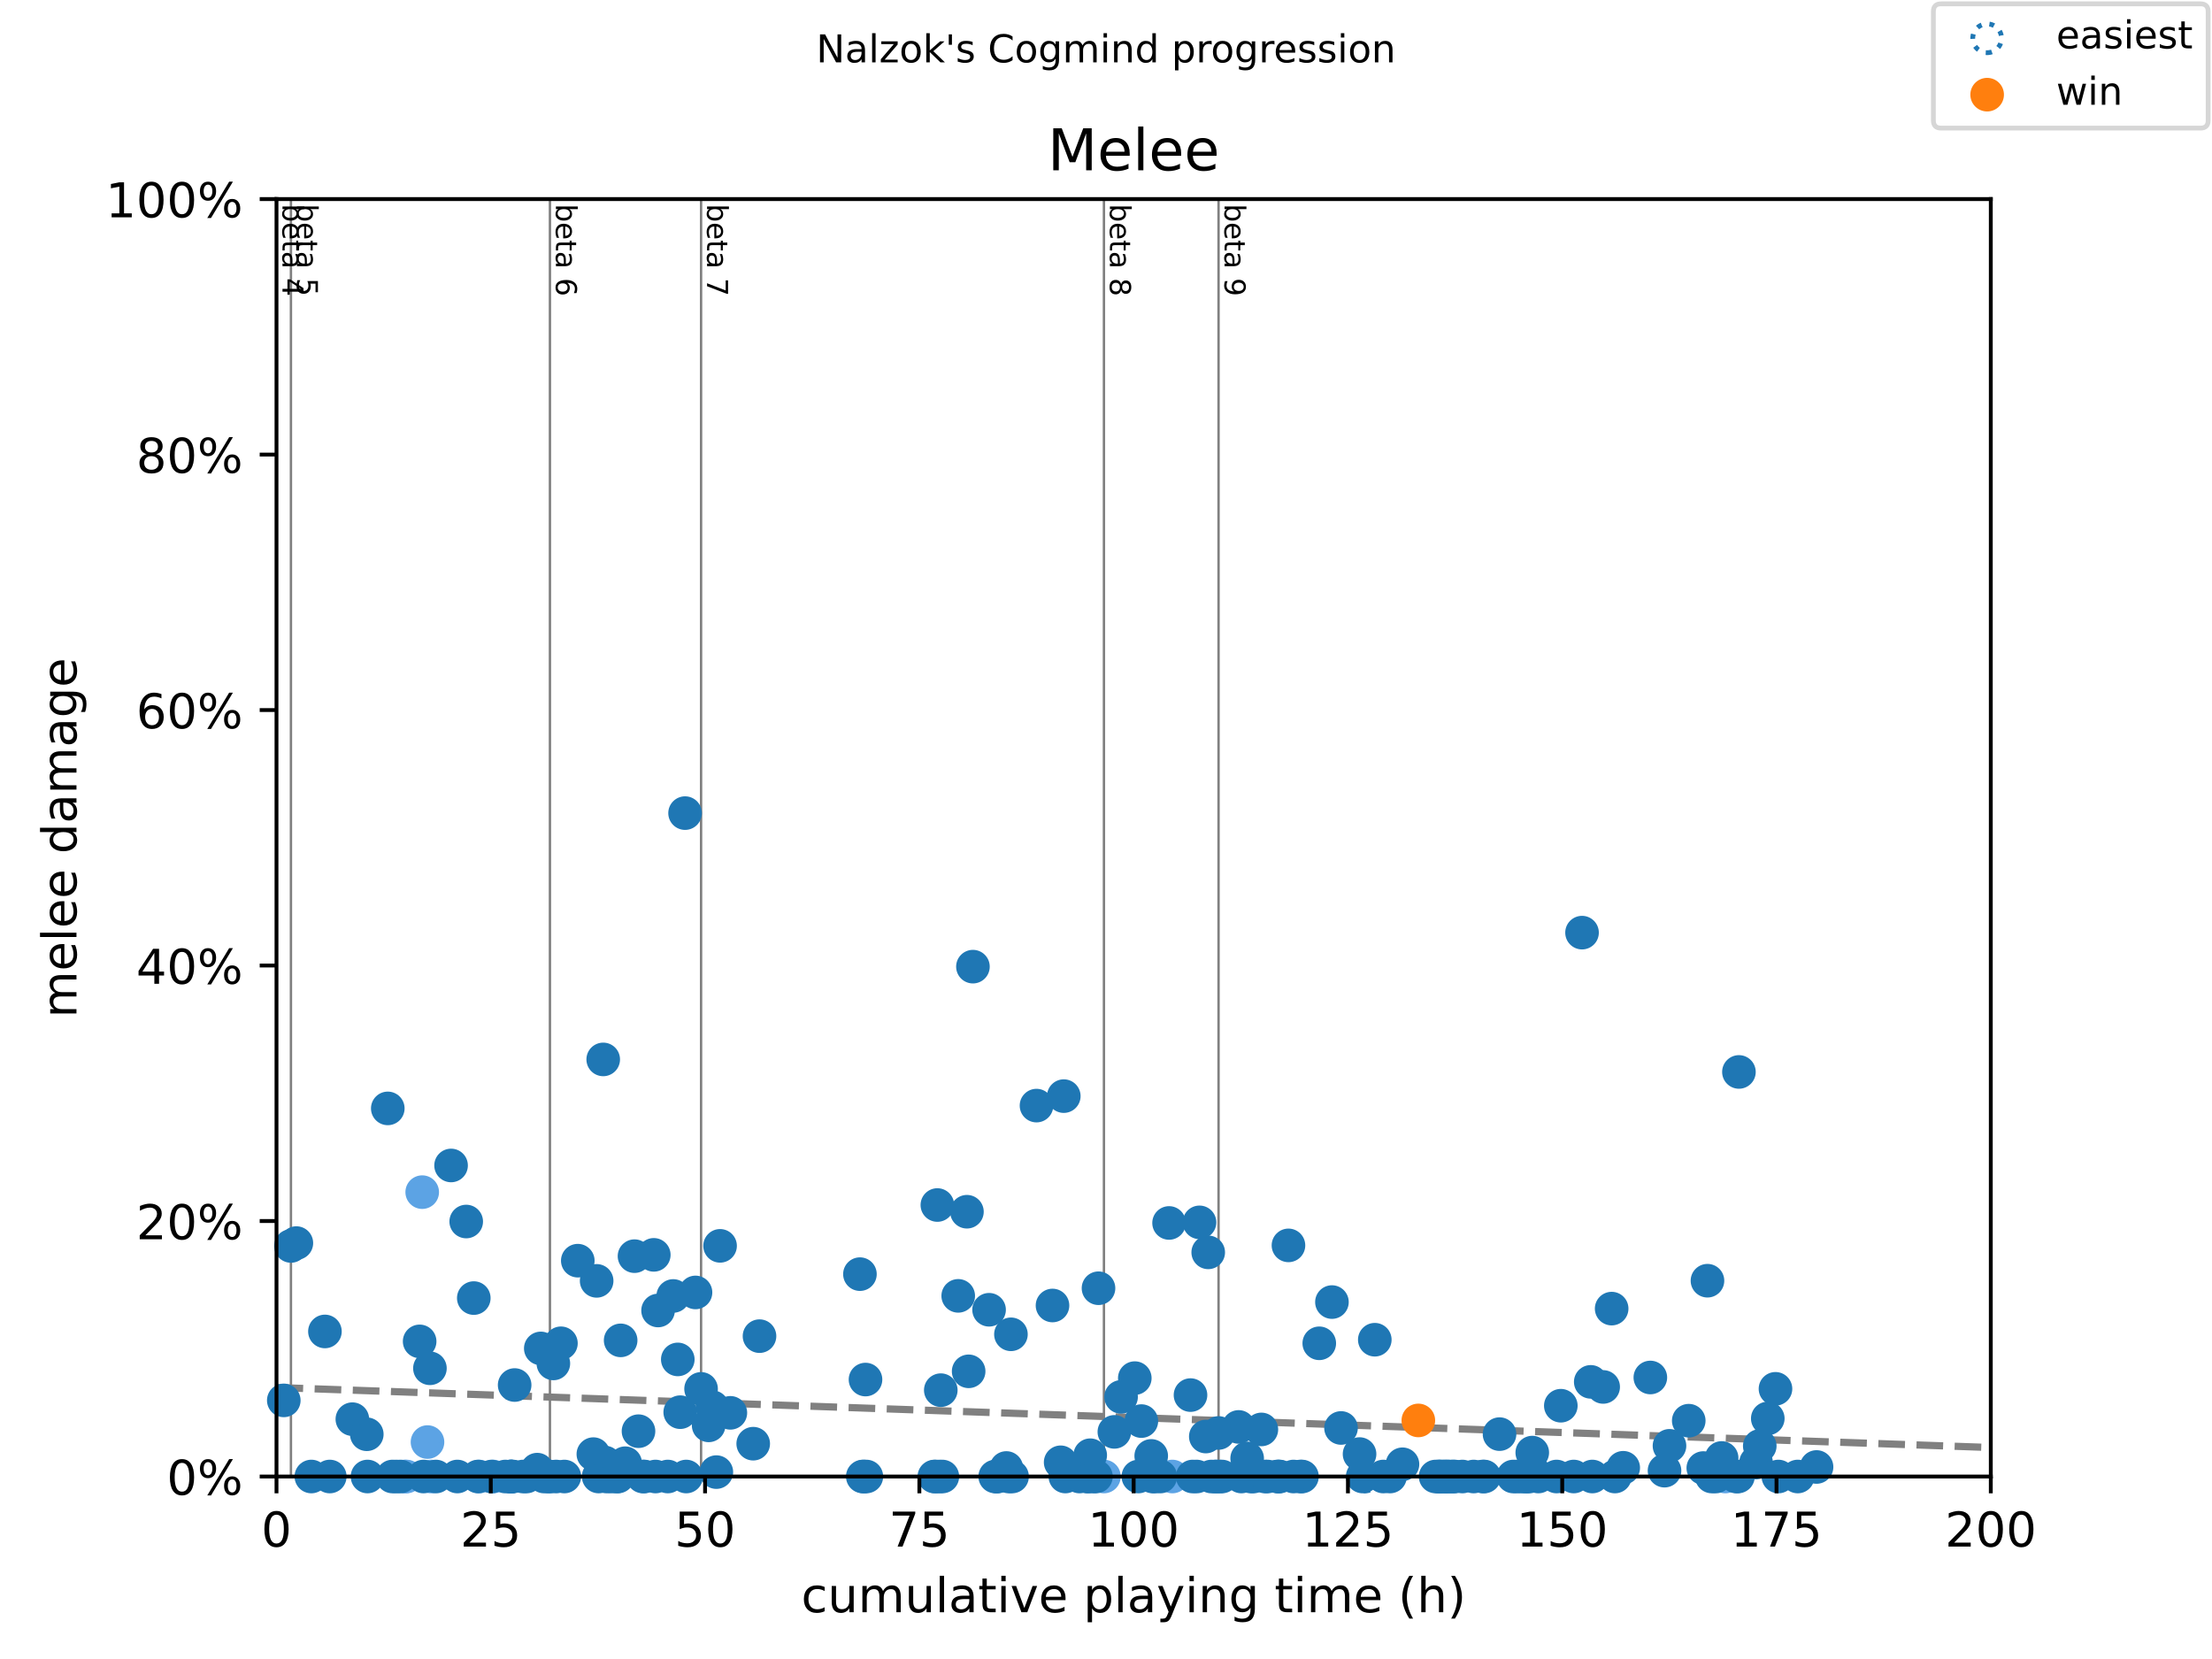
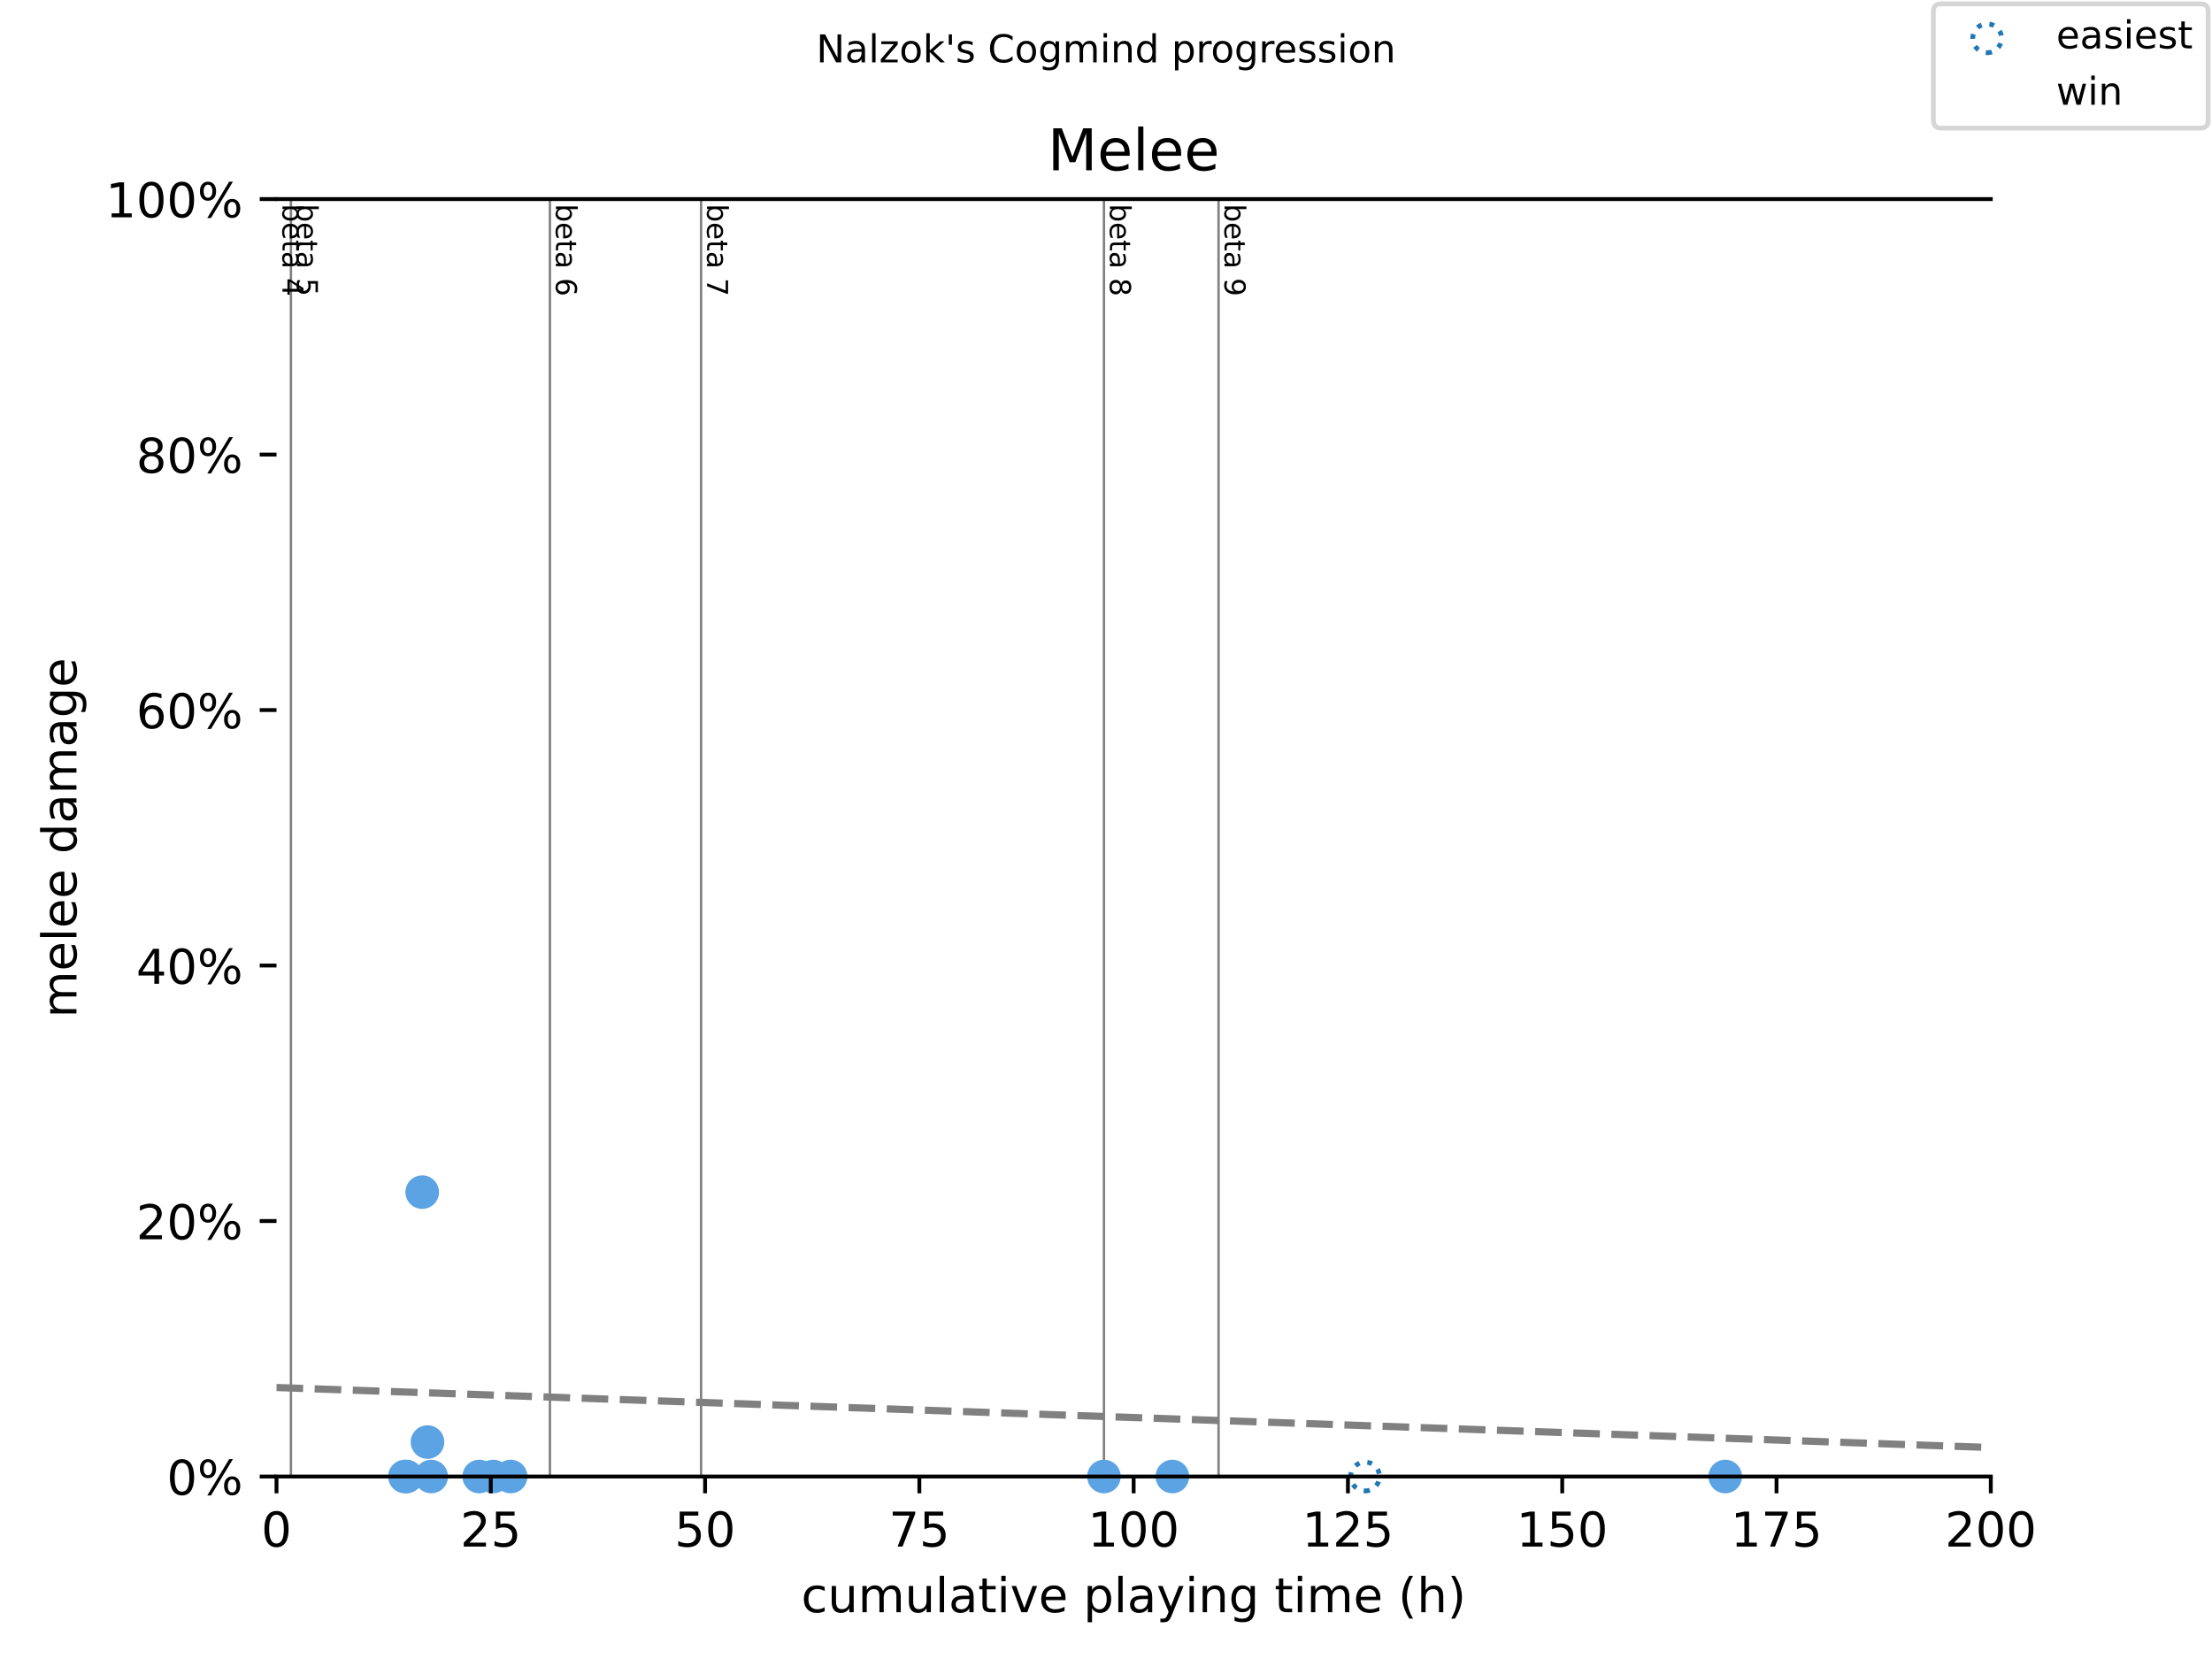
<svg xmlns="http://www.w3.org/2000/svg" xmlns:xlink="http://www.w3.org/1999/xlink" height="345.6pt" version="1.1" viewBox="0 0 460.8 345.6" width="460.8pt">
  <defs>
    <style type="text/css">
*{stroke-linecap:butt;stroke-linejoin:round;}
  </style>
  </defs>
  <g id="figure_1">
    <g id="patch_1">
-       <path d="M 0 345.6  L 460.8 345.6  L 460.8 0  L 0 0  z " style="fill:#ffffff;" />
-     </g>
+       </g>
    <g id="axes_1">
      <g id="patch_2">
        <path d="M 57.6 307.584  L 414.72 307.584  L 414.72 41.472  L 57.6 41.472  z " style="fill:#ffffff;" />
      </g>
      <g id="line2d_1">
        <path clip-path="url(#p6a94412ca8)" d="M 57.6 289.044  L 414.72 301.547  " style="fill:none;stroke:#808080;stroke-dasharray:5.55,2.4;stroke-dashoffset:0;stroke-width:1.5;" />
      </g>
      <g id="line2d_2">
        <path clip-path="url(#p6a94412ca8)" d="M 60.606 307.584  L 60.606 41.472  " style="fill:none;stroke:#808080;stroke-linecap:square;stroke-width:0.5;" />
      </g>
      <g id="line2d_3">
        <path clip-path="url(#p6a94412ca8)" d="M 114.561 307.584  L 114.561 41.472  " style="fill:none;stroke:#808080;stroke-linecap:square;stroke-width:0.5;" />
      </g>
      <g id="line2d_4">
        <path clip-path="url(#p6a94412ca8)" d="M 146.047 307.584  L 146.047 41.472  " style="fill:none;stroke:#808080;stroke-linecap:square;stroke-width:0.5;" />
      </g>
      <g id="line2d_5">
        <path clip-path="url(#p6a94412ca8)" d="M 229.97 307.584  L 229.97 41.472  " style="fill:none;stroke:#808080;stroke-linecap:square;stroke-width:0.5;" />
      </g>
      <g id="line2d_6">
        <path clip-path="url(#p6a94412ca8)" d="M 253.848 307.584  L 253.848 41.472  " style="fill:none;stroke:#808080;stroke-linecap:square;stroke-width:0.5;" />
      </g>
      <g id="text_1">
        <defs>
          <path d="M 48.688 27.297  Q 48.688 37.203 44.609 42.844  Q 40.531 48.484 33.406 48.484  Q 26.266 48.484 22.188 42.844  Q 18.109 37.203 18.109 27.297  Q 18.109 17.391 22.188 11.75  Q 26.266 6.109 33.406 6.109  Q 40.531 6.109 44.609 11.75  Q 48.688 17.391 48.688 27.297  z M 18.109 46.391  Q 20.953 51.266 25.266 53.625  Q 29.594 56 35.594 56  Q 45.562 56 51.781 48.094  Q 58.016 40.188 58.016 27.297  Q 58.016 14.406 51.781 6.484  Q 45.562 -1.422 35.594 -1.422  Q 29.594 -1.422 25.266 0.953  Q 20.953 3.328 18.109 8.203  L 18.109 0  L 9.078 0  L 9.078 75.984  L 18.109 75.984  z " id="DejaVuSans-98" />
          <path d="M 56.203 29.594  L 56.203 25.203  L 14.891 25.203  Q 15.484 15.922 20.484 11.062  Q 25.484 6.203 34.422 6.203  Q 39.594 6.203 44.453 7.469  Q 49.312 8.734 54.109 11.281  L 54.109 2.781  Q 49.266 0.734 44.188 -0.344  Q 39.109 -1.422 33.891 -1.422  Q 20.797 -1.422 13.156 6.188  Q 5.516 13.812 5.516 26.812  Q 5.516 40.234 12.766 48.109  Q 20.016 56 32.328 56  Q 43.359 56 49.781 48.891  Q 56.203 41.797 56.203 29.594  z M 47.219 32.234  Q 47.125 39.594 43.094 43.984  Q 39.062 48.391 32.422 48.391  Q 24.906 48.391 20.391 44.141  Q 15.875 39.891 15.188 32.172  z " id="DejaVuSans-101" />
          <path d="M 18.312 70.219  L 18.312 54.688  L 36.812 54.688  L 36.812 47.703  L 18.312 47.703  L 18.312 18.016  Q 18.312 11.328 20.141 9.422  Q 21.969 7.516 27.594 7.516  L 36.812 7.516  L 36.812 0  L 27.594 0  Q 17.188 0 13.234 3.875  Q 9.281 7.766 9.281 18.016  L 9.281 47.703  L 2.688 47.703  L 2.688 54.688  L 9.281 54.688  L 9.281 70.219  z " id="DejaVuSans-116" />
          <path d="M 34.281 27.484  Q 23.391 27.484 19.188 25  Q 14.984 22.516 14.984 16.5  Q 14.984 11.719 18.141 8.906  Q 21.297 6.109 26.703 6.109  Q 34.188 6.109 38.703 11.406  Q 43.219 16.703 43.219 25.484  L 43.219 27.484  z M 52.203 31.203  L 52.203 0  L 43.219 0  L 43.219 8.297  Q 40.141 3.328 35.547 0.953  Q 30.953 -1.422 24.312 -1.422  Q 15.922 -1.422 10.953 3.297  Q 6 8.016 6 15.922  Q 6 25.141 12.172 29.828  Q 18.359 34.516 30.609 34.516  L 43.219 34.516  L 43.219 35.406  Q 43.219 41.609 39.141 45  Q 35.062 48.391 27.688 48.391  Q 23 48.391 18.547 47.266  Q 14.109 46.141 10.016 43.891  L 10.016 52.203  Q 14.938 54.109 19.578 55.047  Q 24.219 56 28.609 56  Q 40.484 56 46.344 49.844  Q 52.203 43.703 52.203 31.203  z " id="DejaVuSans-97" />
          <path id="DejaVuSans-32" />
          <path d="M 37.797 64.312  L 12.891 25.391  L 37.797 25.391  z M 35.203 72.906  L 47.609 72.906  L 47.609 25.391  L 58.016 25.391  L 58.016 17.188  L 47.609 17.188  L 47.609 0  L 37.797 0  L 37.797 17.188  L 4.891 17.188  L 4.891 26.703  z " id="DejaVuSans-52" />
        </defs>
        <g transform="translate(58.848 42.472)rotate(-270)scale(0.06 -0.06)">
          <use xlink:href="#DejaVuSans-98" />
          <use x="63.477" xlink:href="#DejaVuSans-101" />
          <use x="125" xlink:href="#DejaVuSans-116" />
          <use x="164.209" xlink:href="#DejaVuSans-97" />
          <use x="225.488" xlink:href="#DejaVuSans-32" />
          <use x="257.275" xlink:href="#DejaVuSans-52" />
        </g>
      </g>
      <g id="text_2">
        <defs>
          <path d="M 10.797 72.906  L 49.516 72.906  L 49.516 64.594  L 19.828 64.594  L 19.828 46.734  Q 21.969 47.469 24.109 47.828  Q 26.266 48.188 28.422 48.188  Q 40.625 48.188 47.75 41.5  Q 54.891 34.812 54.891 23.391  Q 54.891 11.625 47.562 5.094  Q 40.234 -1.422 26.906 -1.422  Q 22.312 -1.422 17.547 -0.641  Q 12.797 0.141 7.719 1.703  L 7.719 11.625  Q 12.109 9.234 16.797 8.062  Q 21.484 6.891 26.703 6.891  Q 35.156 6.891 40.078 11.328  Q 45.016 15.766 45.016 23.391  Q 45.016 31 40.078 35.438  Q 35.156 39.891 26.703 39.891  Q 22.75 39.891 18.812 39.016  Q 14.891 38.141 10.797 36.281  z " id="DejaVuSans-53" />
        </defs>
        <g transform="translate(61.854 42.472)rotate(-270)scale(0.06 -0.06)">
          <use xlink:href="#DejaVuSans-98" />
          <use x="63.477" xlink:href="#DejaVuSans-101" />
          <use x="125" xlink:href="#DejaVuSans-116" />
          <use x="164.209" xlink:href="#DejaVuSans-97" />
          <use x="225.488" xlink:href="#DejaVuSans-32" />
          <use x="257.275" xlink:href="#DejaVuSans-53" />
        </g>
      </g>
      <g id="text_3">
        <defs>
          <path d="M 33.016 40.375  Q 26.375 40.375 22.484 35.828  Q 18.609 31.297 18.609 23.391  Q 18.609 15.531 22.484 10.953  Q 26.375 6.391 33.016 6.391  Q 39.656 6.391 43.531 10.953  Q 47.406 15.531 47.406 23.391  Q 47.406 31.297 43.531 35.828  Q 39.656 40.375 33.016 40.375  z M 52.594 71.297  L 52.594 62.312  Q 48.875 64.062 45.094 64.984  Q 41.312 65.922 37.594 65.922  Q 27.828 65.922 22.672 59.328  Q 17.531 52.734 16.797 39.406  Q 19.672 43.656 24.016 45.922  Q 28.375 48.188 33.594 48.188  Q 44.578 48.188 50.953 41.516  Q 57.328 34.859 57.328 23.391  Q 57.328 12.156 50.688 5.359  Q 44.047 -1.422 33.016 -1.422  Q 20.359 -1.422 13.672 8.266  Q 6.984 17.969 6.984 36.375  Q 6.984 53.656 15.188 63.938  Q 23.391 74.219 37.203 74.219  Q 40.922 74.219 44.703 73.484  Q 48.484 72.75 52.594 71.297  z " id="DejaVuSans-54" />
        </defs>
        <g transform="translate(115.808 42.472)rotate(-270)scale(0.06 -0.06)">
          <use xlink:href="#DejaVuSans-98" />
          <use x="63.477" xlink:href="#DejaVuSans-101" />
          <use x="125" xlink:href="#DejaVuSans-116" />
          <use x="164.209" xlink:href="#DejaVuSans-97" />
          <use x="225.488" xlink:href="#DejaVuSans-32" />
          <use x="257.275" xlink:href="#DejaVuSans-54" />
        </g>
      </g>
      <g id="text_4">
        <defs>
          <path d="M 8.203 72.906  L 55.078 72.906  L 55.078 68.703  L 28.609 0  L 18.312 0  L 43.219 64.594  L 8.203 64.594  z " id="DejaVuSans-55" />
        </defs>
        <g transform="translate(147.295 42.472)rotate(-270)scale(0.06 -0.06)">
          <use xlink:href="#DejaVuSans-98" />
          <use x="63.477" xlink:href="#DejaVuSans-101" />
          <use x="125" xlink:href="#DejaVuSans-116" />
          <use x="164.209" xlink:href="#DejaVuSans-97" />
          <use x="225.488" xlink:href="#DejaVuSans-32" />
          <use x="257.275" xlink:href="#DejaVuSans-55" />
        </g>
      </g>
      <g id="text_5">
        <defs>
          <path d="M 31.781 34.625  Q 24.75 34.625 20.719 30.859  Q 16.703 27.094 16.703 20.516  Q 16.703 13.922 20.719 10.156  Q 24.75 6.391 31.781 6.391  Q 38.812 6.391 42.859 10.172  Q 46.922 13.969 46.922 20.516  Q 46.922 27.094 42.891 30.859  Q 38.875 34.625 31.781 34.625  z M 21.922 38.812  Q 15.578 40.375 12.031 44.719  Q 8.5 49.078 8.5 55.328  Q 8.5 64.062 14.719 69.141  Q 20.953 74.219 31.781 74.219  Q 42.672 74.219 48.875 69.141  Q 55.078 64.062 55.078 55.328  Q 55.078 49.078 51.531 44.719  Q 48 40.375 41.703 38.812  Q 48.828 37.156 52.797 32.312  Q 56.781 27.484 56.781 20.516  Q 56.781 9.906 50.312 4.234  Q 43.844 -1.422 31.781 -1.422  Q 19.734 -1.422 13.25 4.234  Q 6.781 9.906 6.781 20.516  Q 6.781 27.484 10.781 32.312  Q 14.797 37.156 21.922 38.812  z M 18.312 54.391  Q 18.312 48.734 21.844 45.562  Q 25.391 42.391 31.781 42.391  Q 38.141 42.391 41.719 45.562  Q 45.312 48.734 45.312 54.391  Q 45.312 60.062 41.719 63.234  Q 38.141 66.406 31.781 66.406  Q 25.391 66.406 21.844 63.234  Q 18.312 60.062 18.312 54.391  z " id="DejaVuSans-56" />
        </defs>
        <g transform="translate(231.218 42.472)rotate(-270)scale(0.06 -0.06)">
          <use xlink:href="#DejaVuSans-98" />
          <use x="63.477" xlink:href="#DejaVuSans-101" />
          <use x="125" xlink:href="#DejaVuSans-116" />
          <use x="164.209" xlink:href="#DejaVuSans-97" />
          <use x="225.488" xlink:href="#DejaVuSans-32" />
          <use x="257.275" xlink:href="#DejaVuSans-56" />
        </g>
      </g>
      <g id="text_6">
        <defs>
          <path d="M 10.984 1.516  L 10.984 10.5  Q 14.703 8.734 18.5 7.812  Q 22.312 6.891 25.984 6.891  Q 35.75 6.891 40.891 13.453  Q 46.047 20.016 46.781 33.406  Q 43.953 29.203 39.594 26.953  Q 35.25 24.703 29.984 24.703  Q 19.047 24.703 12.672 31.312  Q 6.297 37.938 6.297 49.422  Q 6.297 60.641 12.938 67.422  Q 19.578 74.219 30.609 74.219  Q 43.266 74.219 49.922 64.516  Q 56.594 54.828 56.594 36.375  Q 56.594 19.141 48.406 8.859  Q 40.234 -1.422 26.422 -1.422  Q 22.703 -1.422 18.891 -0.688  Q 15.094 0.047 10.984 1.516  z M 30.609 32.422  Q 37.25 32.422 41.125 36.953  Q 45.016 41.5 45.016 49.422  Q 45.016 57.281 41.125 61.844  Q 37.25 66.406 30.609 66.406  Q 23.969 66.406 20.094 61.844  Q 16.219 57.281 16.219 49.422  Q 16.219 41.5 20.094 36.953  Q 23.969 32.422 30.609 32.422  z " id="DejaVuSans-57" />
        </defs>
        <g transform="translate(255.096 42.472)rotate(-270)scale(0.06 -0.06)">
          <use xlink:href="#DejaVuSans-98" />
          <use x="63.477" xlink:href="#DejaVuSans-101" />
          <use x="125" xlink:href="#DejaVuSans-116" />
          <use x="164.209" xlink:href="#DejaVuSans-97" />
          <use x="225.488" xlink:href="#DejaVuSans-32" />
          <use x="257.275" xlink:href="#DejaVuSans-57" />
        </g>
      </g>
      <g id="PathCollection_1">
        <path d="M 284.371 310.584  C 285.167 310.584 285.93 310.268 286.493 309.705  C 287.055 309.143 287.371 308.38 287.371 307.584  C 287.371 306.788 287.055 306.025 286.493 305.463  C 285.93 304.9 285.167 304.584 284.371 304.584  C 283.576 304.584 282.812 304.9 282.25 305.463  C 281.687 306.025 281.371 306.788 281.371 307.584  C 281.371 308.38 281.687 309.143 282.25 309.705  C 282.812 310.268 283.576 310.584 284.371 310.584  z " style="fill:none;stroke:#1f77b4;stroke-dasharray:1,1.65;stroke-dashoffset:0;" />
      </g>
      <g id="PathCollection_2">
        <defs>
          <path d="M 0 3  C 0.796 3 1.559 2.684 2.121 2.121  C 2.684 1.559 3 0.796 3 0  C 3 -0.796 2.684 -1.559 2.121 -2.121  C 1.559 -2.684 0.796 -3 0 -3  C -0.796 -3 -1.559 -2.684 -2.121 -2.121  C -2.684 -1.559 -3 -0.796 -3 0  C -3 0.796 -2.684 1.559 -2.121 2.121  C -1.559 2.684 -0.796 3 0 3  z " id="m36c8f9dfc1" style="stroke:#5ca3e4;" />
        </defs>
        <g>
          <use style="fill:#5ca3e4;stroke:#5ca3e4;" x="84.354" xlink:href="#m36c8f9dfc1" y="307.584" />
          <use style="fill:#5ca3e4;stroke:#5ca3e4;" x="84.682" xlink:href="#m36c8f9dfc1" y="307.584" />
          <use style="fill:#5ca3e4;stroke:#5ca3e4;" x="87.955" xlink:href="#m36c8f9dfc1" y="248.345" />
          <use style="fill:#5ca3e4;stroke:#5ca3e4;" x="89.056" xlink:href="#m36c8f9dfc1" y="300.409" />
          <use style="fill:#5ca3e4;stroke:#5ca3e4;" x="89.83" xlink:href="#m36c8f9dfc1" y="307.584" />
          <use style="fill:#5ca3e4;stroke:#5ca3e4;" x="99.829" xlink:href="#m36c8f9dfc1" y="307.584" />
          <use style="fill:#5ca3e4;stroke:#5ca3e4;" x="102.746" xlink:href="#m36c8f9dfc1" y="307.584" />
          <use style="fill:#5ca3e4;stroke:#5ca3e4;" x="106.377" xlink:href="#m36c8f9dfc1" y="307.584" />
          <use style="fill:#5ca3e4;stroke:#5ca3e4;" x="229.97" xlink:href="#m36c8f9dfc1" y="307.584" />
          <use style="fill:#5ca3e4;stroke:#5ca3e4;" x="244.225" xlink:href="#m36c8f9dfc1" y="307.584" />
          <use style="fill:#5ca3e4;stroke:#5ca3e4;" x="359.399" xlink:href="#m36c8f9dfc1" y="307.584" />
        </g>
      </g>
      <g id="PathCollection_3">
        <defs>
-           <path d="M 0 3  C 0.796 3 1.559 2.684 2.121 2.121  C 2.684 1.559 3 0.796 3 0  C 3 -0.796 2.684 -1.559 2.121 -2.121  C 1.559 -2.684 0.796 -3 0 -3  C -0.796 -3 -1.559 -2.684 -2.121 -2.121  C -2.684 -1.559 -3 -0.796 -3 0  C -3 0.796 -2.684 1.559 -2.121 2.121  C -1.559 2.684 -0.796 3 0 3  z " id="m42c3184396" style="stroke:#1f77b4;" />
-         </defs>
+           </defs>
        <g>
          <use style="fill:#1f77b4;stroke:#1f77b4;" x="59.118" xlink:href="#m42c3184396" y="291.726" />
          <use style="fill:#1f77b4;stroke:#1f77b4;" x="60.606" xlink:href="#m42c3184396" y="259.557" />
          <use style="fill:#1f77b4;stroke:#1f77b4;" x="61.737" xlink:href="#m42c3184396" y="258.954" />
          <use style="fill:#1f77b4;stroke:#1f77b4;" x="64.861" xlink:href="#m42c3184396" y="307.584" />
          <use style="fill:#1f77b4;stroke:#1f77b4;" x="67.689" xlink:href="#m42c3184396" y="277.365" />
          <use style="fill:#1f77b4;stroke:#1f77b4;" x="68.7" xlink:href="#m42c3184396" y="307.584" />
          <use style="fill:#1f77b4;stroke:#1f77b4;" x="73.403" xlink:href="#m42c3184396" y="295.639" />
          <use style="fill:#1f77b4;stroke:#1f77b4;" x="76.408" xlink:href="#m42c3184396" y="298.784" />
          <use style="fill:#1f77b4;stroke:#1f77b4;" x="76.557" xlink:href="#m42c3184396" y="307.584" />
          <use style="fill:#1f77b4;stroke:#1f77b4;" x="80.783" xlink:href="#m42c3184396" y="230.9" />
          <use style="fill:#1f77b4;stroke:#1f77b4;" x="81.765" xlink:href="#m42c3184396" y="307.584" />
          <use style="fill:#1f77b4;stroke:#1f77b4;" x="82.569" xlink:href="#m42c3184396" y="307.584" />
          <use style="fill:#1f77b4;stroke:#1f77b4;" x="83.432" xlink:href="#m42c3184396" y="307.584" />
          <use style="fill:#1f77b4;stroke:#1f77b4;" x="87.42" xlink:href="#m42c3184396" y="279.434" />
          <use style="fill:#1f77b4;stroke:#1f77b4;" x="88.223" xlink:href="#m42c3184396" y="307.584" />
          <use style="fill:#1f77b4;stroke:#1f77b4;" x="89.562" xlink:href="#m42c3184396" y="285.04" />
          <use style="fill:#1f77b4;stroke:#1f77b4;" x="90.812" xlink:href="#m42c3184396" y="307.584" />
          <use style="fill:#1f77b4;stroke:#1f77b4;" x="93.967" xlink:href="#m42c3184396" y="242.788" />
          <use style="fill:#1f77b4;stroke:#1f77b4;" x="95.276" xlink:href="#m42c3184396" y="307.584" />
          <use style="fill:#1f77b4;stroke:#1f77b4;" x="97.121" xlink:href="#m42c3184396" y="254.466" />
          <use style="fill:#1f77b4;stroke:#1f77b4;" x="98.699" xlink:href="#m42c3184396" y="270.414" />
          <use style="fill:#1f77b4;stroke:#1f77b4;" x="99.591" xlink:href="#m42c3184396" y="307.584" />
          <use style="fill:#1f77b4;stroke:#1f77b4;" x="102.419" xlink:href="#m42c3184396" y="307.584" />
          <use style="fill:#1f77b4;stroke:#1f77b4;" x="105.276" xlink:href="#m42c3184396" y="307.584" />
          <use style="fill:#1f77b4;stroke:#1f77b4;" x="106.287" xlink:href="#m42c3184396" y="307.584" />
          <use style="fill:#1f77b4;stroke:#1f77b4;" x="106.496" xlink:href="#m42c3184396" y="307.584" />
          <use style="fill:#1f77b4;stroke:#1f77b4;" x="106.525" xlink:href="#m42c3184396" y="307.584" />
          <use style="fill:#1f77b4;stroke:#1f77b4;" x="106.853" xlink:href="#m42c3184396" y="307.584" />
          <use style="fill:#1f77b4;stroke:#1f77b4;" x="107.21" xlink:href="#m42c3184396" y="288.526" />
          <use style="fill:#1f77b4;stroke:#1f77b4;" x="108.966" xlink:href="#m42c3184396" y="307.584" />
          <use style="fill:#1f77b4;stroke:#1f77b4;" x="109.68" xlink:href="#m42c3184396" y="307.584" />
          <use style="fill:#1f77b4;stroke:#1f77b4;" x="111.912" xlink:href="#m42c3184396" y="306.153" />
          <use style="fill:#1f77b4;stroke:#1f77b4;" x="112.656" xlink:href="#m42c3184396" y="280.903" />
          <use style="fill:#1f77b4;stroke:#1f77b4;" x="113.34" xlink:href="#m42c3184396" y="307.584" />
          <use style="fill:#1f77b4;stroke:#1f77b4;" x="114.293" xlink:href="#m42c3184396" y="307.584" />
          <use style="fill:#1f77b4;stroke:#1f77b4;" x="114.561" xlink:href="#m42c3184396" y="307.584" />
          <use style="fill:#1f77b4;stroke:#1f77b4;" x="115.275" xlink:href="#m42c3184396" y="284.031" />
          <use style="fill:#1f77b4;stroke:#1f77b4;" x="115.84" xlink:href="#m42c3184396" y="307.584" />
          <use style="fill:#1f77b4;stroke:#1f77b4;" x="116.852" xlink:href="#m42c3184396" y="279.83" />
          <use style="fill:#1f77b4;stroke:#1f77b4;" x="117.566" xlink:href="#m42c3184396" y="307.584" />
          <use style="fill:#1f77b4;stroke:#1f77b4;" x="120.364" xlink:href="#m42c3184396" y="262.621" />
          <use style="fill:#1f77b4;stroke:#1f77b4;" x="123.608" xlink:href="#m42c3184396" y="302.921" />
          <use style="fill:#1f77b4;stroke:#1f77b4;" x="124.292" xlink:href="#m42c3184396" y="266.827" />
          <use style="fill:#1f77b4;stroke:#1f77b4;" x="124.709" xlink:href="#m42c3184396" y="307.584" />
          <use style="fill:#1f77b4;stroke:#1f77b4;" x="125.661" xlink:href="#m42c3184396" y="220.696" />
          <use style="fill:#1f77b4;stroke:#1f77b4;" x="126.018" xlink:href="#m42c3184396" y="304.675" />
          <use style="fill:#1f77b4;stroke:#1f77b4;" x="126.375" xlink:href="#m42c3184396" y="307.584" />
          <use style="fill:#1f77b4;stroke:#1f77b4;" x="127.417" xlink:href="#m42c3184396" y="307.584" />
          <use style="fill:#1f77b4;stroke:#1f77b4;" x="128.488" xlink:href="#m42c3184396" y="307.584" />
          <use style="fill:#1f77b4;stroke:#1f77b4;" x="128.726" xlink:href="#m42c3184396" y="307.584" />
          <use style="fill:#1f77b4;stroke:#1f77b4;" x="129.292" xlink:href="#m42c3184396" y="279.222" />
          <use style="fill:#1f77b4;stroke:#1f77b4;" x="130.244" xlink:href="#m42c3184396" y="304.815" />
          <use style="fill:#1f77b4;stroke:#1f77b4;" x="132.179" xlink:href="#m42c3184396" y="261.681" />
          <use style="fill:#1f77b4;stroke:#1f77b4;" x="133.012" xlink:href="#m42c3184396" y="298.144" />
          <use style="fill:#1f77b4;stroke:#1f77b4;" x="133.934" xlink:href="#m42c3184396" y="307.584" />
          <use style="fill:#1f77b4;stroke:#1f77b4;" x="134.232" xlink:href="#m42c3184396" y="307.584" />
          <use style="fill:#1f77b4;stroke:#1f77b4;" x="136.196" xlink:href="#m42c3184396" y="261.409" />
          <use style="fill:#1f77b4;stroke:#1f77b4;" x="136.553" xlink:href="#m42c3184396" y="307.584" />
          <use style="fill:#1f77b4;stroke:#1f77b4;" x="137.089" xlink:href="#m42c3184396" y="272.999" />
          <use style="fill:#1f77b4;stroke:#1f77b4;" x="139.113" xlink:href="#m42c3184396" y="307.584" />
          <use style="fill:#1f77b4;stroke:#1f77b4;" x="140.244" xlink:href="#m42c3184396" y="269.974" />
          <use style="fill:#1f77b4;stroke:#1f77b4;" x="141.196" xlink:href="#m42c3184396" y="283.192" />
          <use style="fill:#1f77b4;stroke:#1f77b4;" x="141.702" xlink:href="#m42c3184396" y="294.183" />
          <use style="fill:#1f77b4;stroke:#1f77b4;" x="142.714" xlink:href="#m42c3184396" y="169.387" />
          <use style="fill:#1f77b4;stroke:#1f77b4;" x="142.952" xlink:href="#m42c3184396" y="307.584" />
          <use style="fill:#1f77b4;stroke:#1f77b4;" x="144.886" xlink:href="#m42c3184396" y="269.239" />
          <use style="fill:#1f77b4;stroke:#1f77b4;" x="146.047" xlink:href="#m42c3184396" y="289.33" />
          <use style="fill:#1f77b4;stroke:#1f77b4;" x="147.624" xlink:href="#m42c3184396" y="296.932" />
          <use style="fill:#1f77b4;stroke:#1f77b4;" x="148.398" xlink:href="#m42c3184396" y="293.14" />
          <use style="fill:#1f77b4;stroke:#1f77b4;" x="149.231" xlink:href="#m42c3184396" y="306.666" />
          <use style="fill:#1f77b4;stroke:#1f77b4;" x="150.005" xlink:href="#m42c3184396" y="259.533" />
          <use style="fill:#1f77b4;stroke:#1f77b4;" x="152.148" xlink:href="#m42c3184396" y="294.319" />
          <use style="fill:#1f77b4;stroke:#1f77b4;" x="156.909" xlink:href="#m42c3184396" y="300.747" />
          <use style="fill:#1f77b4;stroke:#1f77b4;" x="158.219" xlink:href="#m42c3184396" y="278.345" />
          <use style="fill:#1f77b4;stroke:#1f77b4;" x="179.14" xlink:href="#m42c3184396" y="265.427" />
          <use style="fill:#1f77b4;stroke:#1f77b4;" x="179.735" xlink:href="#m42c3184396" y="307.584" />
          <use style="fill:#1f77b4;stroke:#1f77b4;" x="179.943" xlink:href="#m42c3184396" y="307.584" />
          <use style="fill:#1f77b4;stroke:#1f77b4;" x="180.3" xlink:href="#m42c3184396" y="287.387" />
          <use style="fill:#1f77b4;stroke:#1f77b4;" x="180.479" xlink:href="#m42c3184396" y="307.584" />
          <use style="fill:#1f77b4;stroke:#1f77b4;" x="194.645" xlink:href="#m42c3184396" y="307.584" />
          <use style="fill:#1f77b4;stroke:#1f77b4;" x="194.883" xlink:href="#m42c3184396" y="307.584" />
          <use style="fill:#1f77b4;stroke:#1f77b4;" x="195.27" xlink:href="#m42c3184396" y="251.027" />
          <use style="fill:#1f77b4;stroke:#1f77b4;" x="195.657" xlink:href="#m42c3184396" y="307.584" />
          <use style="fill:#1f77b4;stroke:#1f77b4;" x="195.984" xlink:href="#m42c3184396" y="289.596" />
          <use style="fill:#1f77b4;stroke:#1f77b4;" x="196.311" xlink:href="#m42c3184396" y="307.584" />
          <use style="fill:#1f77b4;stroke:#1f77b4;" x="199.615" xlink:href="#m42c3184396" y="269.951" />
          <use style="fill:#1f77b4;stroke:#1f77b4;" x="201.43" xlink:href="#m42c3184396" y="252.425" />
          <use style="fill:#1f77b4;stroke:#1f77b4;" x="201.787" xlink:href="#m42c3184396" y="285.672" />
          <use style="fill:#1f77b4;stroke:#1f77b4;" x="202.68" xlink:href="#m42c3184396" y="201.371" />
          <use style="fill:#1f77b4;stroke:#1f77b4;" x="206.043" xlink:href="#m42c3184396" y="272.847" />
          <use style="fill:#1f77b4;stroke:#1f77b4;" x="207.323" xlink:href="#m42c3184396" y="307.584" />
          <use style="fill:#1f77b4;stroke:#1f77b4;" x="207.62" xlink:href="#m42c3184396" y="307.584" />
          <use style="fill:#1f77b4;stroke:#1f77b4;" x="207.828" xlink:href="#m42c3184396" y="307.584" />
          <use style="fill:#1f77b4;stroke:#1f77b4;" x="209.644" xlink:href="#m42c3184396" y="305.81" />
          <use style="fill:#1f77b4;stroke:#1f77b4;" x="210.15" xlink:href="#m42c3184396" y="307.584" />
          <use style="fill:#1f77b4;stroke:#1f77b4;" x="210.596" xlink:href="#m42c3184396" y="277.961" />
          <use style="fill:#1f77b4;stroke:#1f77b4;" x="210.834" xlink:href="#m42c3184396" y="307.584" />
          <use style="fill:#1f77b4;stroke:#1f77b4;" x="215.923" xlink:href="#m42c3184396" y="230.317" />
          <use style="fill:#1f77b4;stroke:#1f77b4;" x="219.256" xlink:href="#m42c3184396" y="271.958" />
          <use style="fill:#1f77b4;stroke:#1f77b4;" x="220.953" xlink:href="#m42c3184396" y="304.622" />
          <use style="fill:#1f77b4;stroke:#1f77b4;" x="221.607" xlink:href="#m42c3184396" y="228.342" />
          <use style="fill:#1f77b4;stroke:#1f77b4;" x="221.935" xlink:href="#m42c3184396" y="307.584" />
          <use style="fill:#1f77b4;stroke:#1f77b4;" x="224.881" xlink:href="#m42c3184396" y="307.584" />
          <use style="fill:#1f77b4;stroke:#1f77b4;" x="226.488" xlink:href="#m42c3184396" y="307.584" />
          <use style="fill:#1f77b4;stroke:#1f77b4;" x="226.696" xlink:href="#m42c3184396" y="307.584" />
          <use style="fill:#1f77b4;stroke:#1f77b4;" x="227.113" xlink:href="#m42c3184396" y="303.15" />
          <use style="fill:#1f77b4;stroke:#1f77b4;" x="227.738" xlink:href="#m42c3184396" y="307.584" />
          <use style="fill:#1f77b4;stroke:#1f77b4;" x="228.303" xlink:href="#m42c3184396" y="307.584" />
          <use style="fill:#1f77b4;stroke:#1f77b4;" x="228.839" xlink:href="#m42c3184396" y="268.363" />
          <use style="fill:#1f77b4;stroke:#1f77b4;" x="232.142" xlink:href="#m42c3184396" y="298.286" />
          <use style="fill:#1f77b4;stroke:#1f77b4;" x="233.541" xlink:href="#m42c3184396" y="290.997" />
          <use style="fill:#1f77b4;stroke:#1f77b4;" x="236.398" xlink:href="#m42c3184396" y="287.089" />
          <use style="fill:#1f77b4;stroke:#1f77b4;" x="237.142" xlink:href="#m42c3184396" y="307.584" />
          <use style="fill:#1f77b4;stroke:#1f77b4;" x="237.767" xlink:href="#m42c3184396" y="296.038" />
          <use style="fill:#1f77b4;stroke:#1f77b4;" x="239.82" xlink:href="#m42c3184396" y="303.294" />
          <use style="fill:#1f77b4;stroke:#1f77b4;" x="240.118" xlink:href="#m42c3184396" y="307.584" />
          <use style="fill:#1f77b4;stroke:#1f77b4;" x="240.564" xlink:href="#m42c3184396" y="307.584" />
          <use style="fill:#1f77b4;stroke:#1f77b4;" x="241.725" xlink:href="#m42c3184396" y="307.584" />
          <use style="fill:#1f77b4;stroke:#1f77b4;" x="243.54" xlink:href="#m42c3184396" y="254.765" />
          <use style="fill:#1f77b4;stroke:#1f77b4;" x="248.004" xlink:href="#m42c3184396" y="290.621" />
          <use style="fill:#1f77b4;stroke:#1f77b4;" x="248.451" xlink:href="#m42c3184396" y="307.584" />
          <use style="fill:#1f77b4;stroke:#1f77b4;" x="249.284" xlink:href="#m42c3184396" y="307.584" />
          <use style="fill:#1f77b4;stroke:#1f77b4;" x="249.879" xlink:href="#m42c3184396" y="254.64" />
          <use style="fill:#1f77b4;stroke:#1f77b4;" x="251.189" xlink:href="#m42c3184396" y="299.257" />
          <use style="fill:#1f77b4;stroke:#1f77b4;" x="251.695" xlink:href="#m42c3184396" y="260.89" />
          <use style="fill:#1f77b4;stroke:#1f77b4;" x="252.349" xlink:href="#m42c3184396" y="307.584" />
          <use style="fill:#1f77b4;stroke:#1f77b4;" x="253.212" xlink:href="#m42c3184396" y="307.584" />
          <use style="fill:#1f77b4;stroke:#1f77b4;" x="253.332" xlink:href="#m42c3184396" y="307.584" />
          <use style="fill:#1f77b4;stroke:#1f77b4;" x="253.848" xlink:href="#m42c3184396" y="298.512" />
          <use style="fill:#1f77b4;stroke:#1f77b4;" x="254.069" xlink:href="#m42c3184396" y="307.584" />
          <use style="fill:#1f77b4;stroke:#1f77b4;" x="254.561" xlink:href="#m42c3184396" y="307.584" />
          <use style="fill:#1f77b4;stroke:#1f77b4;" x="258.029" xlink:href="#m42c3184396" y="297.256" />
          <use style="fill:#1f77b4;stroke:#1f77b4;" x="258.597" xlink:href="#m42c3184396" y="307.584" />
          <use style="fill:#1f77b4;stroke:#1f77b4;" x="259.807" xlink:href="#m42c3184396" y="303.808" />
          <use style="fill:#1f77b4;stroke:#1f77b4;" x="260.58" xlink:href="#m42c3184396" y="307.584" />
          <use style="fill:#1f77b4;stroke:#1f77b4;" x="261.13" xlink:href="#m42c3184396" y="307.584" />
          <use style="fill:#1f77b4;stroke:#1f77b4;" x="262.768" xlink:href="#m42c3184396" y="297.777" />
          <use style="fill:#1f77b4;stroke:#1f77b4;" x="263.526" xlink:href="#m42c3184396" y="307.584" />
          <use style="fill:#1f77b4;stroke:#1f77b4;" x="264.045" xlink:href="#m42c3184396" y="307.584" />
          <use style="fill:#1f77b4;stroke:#1f77b4;" x="266.111" xlink:href="#m42c3184396" y="307.584" />
          <use style="fill:#1f77b4;stroke:#1f77b4;" x="266.325" xlink:href="#m42c3184396" y="307.584" />
          <use style="fill:#1f77b4;stroke:#1f77b4;" x="266.582" xlink:href="#m42c3184396" y="307.584" />
          <use style="fill:#1f77b4;stroke:#1f77b4;" x="268.41" xlink:href="#m42c3184396" y="259.437" />
          <use style="fill:#1f77b4;stroke:#1f77b4;" x="269.46" xlink:href="#m42c3184396" y="307.584" />
          <use style="fill:#1f77b4;stroke:#1f77b4;" x="270.898" xlink:href="#m42c3184396" y="307.584" />
          <use style="fill:#1f77b4;stroke:#1f77b4;" x="271.227" xlink:href="#m42c3184396" y="307.584" />
          <use style="fill:#1f77b4;stroke:#1f77b4;" x="274.828" xlink:href="#m42c3184396" y="279.834" />
          <use style="fill:#1f77b4;stroke:#1f77b4;" x="277.468" xlink:href="#m42c3184396" y="271.245" />
          <use style="fill:#1f77b4;stroke:#1f77b4;" x="279.36" xlink:href="#m42c3184396" y="297.471" />
          <use style="fill:#1f77b4;stroke:#1f77b4;" x="283.22" xlink:href="#m42c3184396" y="302.908" />
          <use style="fill:#1f77b4;stroke:#1f77b4;" x="283.875" xlink:href="#m42c3184396" y="307.584" />
          <use style="fill:#1f77b4;stroke:#1f77b4;" x="286.395" xlink:href="#m42c3184396" y="279.088" />
          <use style="fill:#1f77b4;stroke:#1f77b4;" x="288.173" xlink:href="#m42c3184396" y="307.584" />
          <use style="fill:#1f77b4;stroke:#1f77b4;" x="289.57" xlink:href="#m42c3184396" y="307.584" />
          <use style="fill:#1f77b4;stroke:#1f77b4;" x="292.161" xlink:href="#m42c3184396" y="305.034" />
          <use style="fill:#1f77b4;stroke:#1f77b4;" x="299.064" xlink:href="#m42c3184396" y="307.584" />
          <use style="fill:#1f77b4;stroke:#1f77b4;" x="299.643" xlink:href="#m42c3184396" y="307.584" />
          <use style="fill:#1f77b4;stroke:#1f77b4;" x="299.878" xlink:href="#m42c3184396" y="307.584" />
          <use style="fill:#1f77b4;stroke:#1f77b4;" x="300.068" xlink:href="#m42c3184396" y="307.584" />
          <use style="fill:#1f77b4;stroke:#1f77b4;" x="300.668" xlink:href="#m42c3184396" y="307.584" />
          <use style="fill:#1f77b4;stroke:#1f77b4;" x="300.913" xlink:href="#m42c3184396" y="307.584" />
          <use style="fill:#1f77b4;stroke:#1f77b4;" x="301.446" xlink:href="#m42c3184396" y="307.584" />
          <use style="fill:#1f77b4;stroke:#1f77b4;" x="301.59" xlink:href="#m42c3184396" y="307.584" />
          <use style="fill:#1f77b4;stroke:#1f77b4;" x="302.234" xlink:href="#m42c3184396" y="307.584" />
          <use style="fill:#1f77b4;stroke:#1f77b4;" x="302.723" xlink:href="#m42c3184396" y="307.584" />
          <use style="fill:#1f77b4;stroke:#1f77b4;" x="303.061" xlink:href="#m42c3184396" y="307.584" />
          <use style="fill:#1f77b4;stroke:#1f77b4;" x="304.648" xlink:href="#m42c3184396" y="307.584" />
          <use style="fill:#1f77b4;stroke:#1f77b4;" x="306.988" xlink:href="#m42c3184396" y="307.584" />
          <use style="fill:#1f77b4;stroke:#1f77b4;" x="308.892" xlink:href="#m42c3184396" y="307.584" />
          <use style="fill:#1f77b4;stroke:#1f77b4;" x="309.194" xlink:href="#m42c3184396" y="307.584" />
          <use style="fill:#1f77b4;stroke:#1f77b4;" x="312.381" xlink:href="#m42c3184396" y="298.754" />
          <use style="fill:#1f77b4;stroke:#1f77b4;" x="315.243" xlink:href="#m42c3184396" y="307.584" />
          <use style="fill:#1f77b4;stroke:#1f77b4;" x="316.011" xlink:href="#m42c3184396" y="307.584" />
          <use style="fill:#1f77b4;stroke:#1f77b4;" x="316.938" xlink:href="#m42c3184396" y="307.584" />
          <use style="fill:#1f77b4;stroke:#1f77b4;" x="317.7" xlink:href="#m42c3184396" y="307.584" />
          <use style="fill:#1f77b4;stroke:#1f77b4;" x="318.058" xlink:href="#m42c3184396" y="307.584" />
          <use style="fill:#1f77b4;stroke:#1f77b4;" x="318.579" xlink:href="#m42c3184396" y="307.584" />
          <use style="fill:#1f77b4;stroke:#1f77b4;" x="319.2" xlink:href="#m42c3184396" y="302.602" />
          <use style="fill:#1f77b4;stroke:#1f77b4;" x="320.466" xlink:href="#m42c3184396" y="307.584" />
          <use style="fill:#1f77b4;stroke:#1f77b4;" x="324.262" xlink:href="#m42c3184396" y="307.584" />
          <use style="fill:#1f77b4;stroke:#1f77b4;" x="325.147" xlink:href="#m42c3184396" y="292.836" />
          <use style="fill:#1f77b4;stroke:#1f77b4;" x="327.836" xlink:href="#m42c3184396" y="307.584" />
          <use style="fill:#1f77b4;stroke:#1f77b4;" x="329.567" xlink:href="#m42c3184396" y="194.286" />
          <use style="fill:#1f77b4;stroke:#1f77b4;" x="331.382" xlink:href="#m42c3184396" y="287.867" />
          <use style="fill:#1f77b4;stroke:#1f77b4;" x="331.713" xlink:href="#m42c3184396" y="307.584" />
          <use style="fill:#1f77b4;stroke:#1f77b4;" x="333.97" xlink:href="#m42c3184396" y="288.924" />
          <use style="fill:#1f77b4;stroke:#1f77b4;" x="335.737" xlink:href="#m42c3184396" y="272.608" />
          <use style="fill:#1f77b4;stroke:#1f77b4;" x="336.416" xlink:href="#m42c3184396" y="307.584" />
          <use style="fill:#1f77b4;stroke:#1f77b4;" x="338.147" xlink:href="#m42c3184396" y="305.763" />
          <use style="fill:#1f77b4;stroke:#1f77b4;" x="343.797" xlink:href="#m42c3184396" y="286.956" />
          <use style="fill:#1f77b4;stroke:#1f77b4;" x="346.749" xlink:href="#m42c3184396" y="306.366" />
          <use style="fill:#1f77b4;stroke:#1f77b4;" x="347.785" xlink:href="#m42c3184396" y="301.19" />
          <use style="fill:#1f77b4;stroke:#1f77b4;" x="351.797" xlink:href="#m42c3184396" y="295.956" />
          <use style="fill:#1f77b4;stroke:#1f77b4;" x="354.828" xlink:href="#m42c3184396" y="305.819" />
          <use style="fill:#1f77b4;stroke:#1f77b4;" x="355.697" xlink:href="#m42c3184396" y="266.796" />
          <use style="fill:#1f77b4;stroke:#1f77b4;" x="356.602" xlink:href="#m42c3184396" y="307.584" />
          <use style="fill:#1f77b4;stroke:#1f77b4;" x="357.429" xlink:href="#m42c3184396" y="307.584" />
          <use style="fill:#1f77b4;stroke:#1f77b4;" x="358.645" xlink:href="#m42c3184396" y="303.721" />
          <use style="fill:#1f77b4;stroke:#1f77b4;" x="361.673" xlink:href="#m42c3184396" y="307.584" />
          <use style="fill:#1f77b4;stroke:#1f77b4;" x="362.047" xlink:href="#m42c3184396" y="307.584" />
          <use style="fill:#1f77b4;stroke:#1f77b4;" x="362.252" xlink:href="#m42c3184396" y="223.305" />
          <use style="fill:#1f77b4;stroke:#1f77b4;" x="365.821" xlink:href="#m42c3184396" y="304.669" />
          <use style="fill:#1f77b4;stroke:#1f77b4;" x="366.591" xlink:href="#m42c3184396" y="301.222" />
          <use style="fill:#1f77b4;stroke:#1f77b4;" x="368.262" xlink:href="#m42c3184396" y="295.492" />
          <use style="fill:#1f77b4;stroke:#1f77b4;" x="369.866" xlink:href="#m42c3184396" y="289.316" />
          <use style="fill:#1f77b4;stroke:#1f77b4;" x="370.469" xlink:href="#m42c3184396" y="307.584" />
          <use style="fill:#1f77b4;stroke:#1f77b4;" x="374.501" xlink:href="#m42c3184396" y="307.584" />
          <use style="fill:#1f77b4;stroke:#1f77b4;" x="378.421" xlink:href="#m42c3184396" y="305.6" />
        </g>
      </g>
      <g id="PathCollection_4">
        <defs>
-           <path d="M 0 3  C 0.796 3 1.559 2.684 2.121 2.121  C 2.684 1.559 3 0.796 3 0  C 3 -0.796 2.684 -1.559 2.121 -2.121  C 1.559 -2.684 0.796 -3 0 -3  C -0.796 -3 -1.559 -2.684 -2.121 -2.121  C -2.684 -1.559 -3 -0.796 -3 0  C -3 0.796 -2.684 1.559 -2.121 2.121  C -1.559 2.684 -0.796 3 0 3  z " id="m35b36dd883" style="stroke:#ff7f0e;" />
-         </defs>
+           </defs>
        <g>
          <use style="fill:#ff7f0e;stroke:#ff7f0e;" x="295.466" xlink:href="#m35b36dd883" y="295.902" />
        </g>
      </g>
      <g id="matplotlib.axis_1">
        <g id="xtick_1">
          <g id="line2d_7">
            <defs>
              <path d="M 0 0  L 0 3.5  " id="mdec8888460" style="stroke:#000000;stroke-width:0.8;" />
            </defs>
            <g>
              <use style="stroke:#000000;stroke-width:0.8;" x="57.6" xlink:href="#mdec8888460" y="307.584" />
            </g>
          </g>
          <g id="text_7">
            <defs>
              <path d="M 31.781 66.406  Q 24.172 66.406 20.328 58.906  Q 16.5 51.422 16.5 36.375  Q 16.5 21.391 20.328 13.891  Q 24.172 6.391 31.781 6.391  Q 39.453 6.391 43.281 13.891  Q 47.125 21.391 47.125 36.375  Q 47.125 51.422 43.281 58.906  Q 39.453 66.406 31.781 66.406  z M 31.781 74.219  Q 44.047 74.219 50.516 64.516  Q 56.984 54.828 56.984 36.375  Q 56.984 17.969 50.516 8.266  Q 44.047 -1.422 31.781 -1.422  Q 19.531 -1.422 13.062 8.266  Q 6.594 17.969 6.594 36.375  Q 6.594 54.828 13.062 64.516  Q 19.531 74.219 31.781 74.219  z " id="DejaVuSans-48" />
            </defs>
            <g transform="translate(54.419 322.182)scale(0.1 -0.1)">
              <use xlink:href="#DejaVuSans-48" />
            </g>
          </g>
        </g>
        <g id="xtick_2">
          <g id="line2d_8">
            <g>
              <use style="stroke:#000000;stroke-width:0.8;" x="102.24" xlink:href="#mdec8888460" y="307.584" />
            </g>
          </g>
          <g id="text_8">
            <defs>
              <path d="M 19.188 8.297  L 53.609 8.297  L 53.609 0  L 7.328 0  L 7.328 8.297  Q 12.938 14.109 22.625 23.891  Q 32.328 33.688 34.812 36.531  Q 39.547 41.844 41.422 45.531  Q 43.312 49.219 43.312 52.781  Q 43.312 58.594 39.234 62.25  Q 35.156 65.922 28.609 65.922  Q 23.969 65.922 18.812 64.312  Q 13.672 62.703 7.812 59.422  L 7.812 69.391  Q 13.766 71.781 18.938 73  Q 24.125 74.219 28.422 74.219  Q 39.75 74.219 46.484 68.547  Q 53.219 62.891 53.219 53.422  Q 53.219 48.922 51.531 44.891  Q 49.859 40.875 45.406 35.406  Q 44.188 33.984 37.641 27.219  Q 31.109 20.453 19.188 8.297  z " id="DejaVuSans-50" />
            </defs>
            <g transform="translate(95.877 322.182)scale(0.1 -0.1)">
              <use xlink:href="#DejaVuSans-50" />
              <use x="63.623" xlink:href="#DejaVuSans-53" />
            </g>
          </g>
        </g>
        <g id="xtick_3">
          <g id="line2d_9">
            <g>
              <use style="stroke:#000000;stroke-width:0.8;" x="146.88" xlink:href="#mdec8888460" y="307.584" />
            </g>
          </g>
          <g id="text_9">
            <g transform="translate(140.518 322.182)scale(0.1 -0.1)">
              <use xlink:href="#DejaVuSans-53" />
              <use x="63.623" xlink:href="#DejaVuSans-48" />
            </g>
          </g>
        </g>
        <g id="xtick_4">
          <g id="line2d_10">
            <g>
              <use style="stroke:#000000;stroke-width:0.8;" x="191.52" xlink:href="#mdec8888460" y="307.584" />
            </g>
          </g>
          <g id="text_10">
            <g transform="translate(185.157 322.182)scale(0.1 -0.1)">
              <use xlink:href="#DejaVuSans-55" />
              <use x="63.623" xlink:href="#DejaVuSans-53" />
            </g>
          </g>
        </g>
        <g id="xtick_5">
          <g id="line2d_11">
            <g>
              <use style="stroke:#000000;stroke-width:0.8;" x="236.16" xlink:href="#mdec8888460" y="307.584" />
            </g>
          </g>
          <g id="text_11">
            <defs>
              <path d="M 12.406 8.297  L 28.516 8.297  L 28.516 63.922  L 10.984 60.406  L 10.984 69.391  L 28.422 72.906  L 38.281 72.906  L 38.281 8.297  L 54.391 8.297  L 54.391 0  L 12.406 0  z " id="DejaVuSans-49" />
            </defs>
            <g transform="translate(226.616 322.182)scale(0.1 -0.1)">
              <use xlink:href="#DejaVuSans-49" />
              <use x="63.623" xlink:href="#DejaVuSans-48" />
              <use x="127.246" xlink:href="#DejaVuSans-48" />
            </g>
          </g>
        </g>
        <g id="xtick_6">
          <g id="line2d_12">
            <g>
              <use style="stroke:#000000;stroke-width:0.8;" x="280.8" xlink:href="#mdec8888460" y="307.584" />
            </g>
          </g>
          <g id="text_12">
            <g transform="translate(271.256 322.182)scale(0.1 -0.1)">
              <use xlink:href="#DejaVuSans-49" />
              <use x="63.623" xlink:href="#DejaVuSans-50" />
              <use x="127.246" xlink:href="#DejaVuSans-53" />
            </g>
          </g>
        </g>
        <g id="xtick_7">
          <g id="line2d_13">
            <g>
              <use style="stroke:#000000;stroke-width:0.8;" x="325.44" xlink:href="#mdec8888460" y="307.584" />
            </g>
          </g>
          <g id="text_13">
            <g transform="translate(315.896 322.182)scale(0.1 -0.1)">
              <use xlink:href="#DejaVuSans-49" />
              <use x="63.623" xlink:href="#DejaVuSans-53" />
              <use x="127.246" xlink:href="#DejaVuSans-48" />
            </g>
          </g>
        </g>
        <g id="xtick_8">
          <g id="line2d_14">
            <g>
              <use style="stroke:#000000;stroke-width:0.8;" x="370.08" xlink:href="#mdec8888460" y="307.584" />
            </g>
          </g>
          <g id="text_14">
            <g transform="translate(360.536 322.182)scale(0.1 -0.1)">
              <use xlink:href="#DejaVuSans-49" />
              <use x="63.623" xlink:href="#DejaVuSans-55" />
              <use x="127.246" xlink:href="#DejaVuSans-53" />
            </g>
          </g>
        </g>
        <g id="xtick_9">
          <g id="line2d_15">
            <g>
              <use style="stroke:#000000;stroke-width:0.8;" x="414.72" xlink:href="#mdec8888460" y="307.584" />
            </g>
          </g>
          <g id="text_15">
            <g transform="translate(405.176 322.182)scale(0.1 -0.1)">
              <use xlink:href="#DejaVuSans-50" />
              <use x="63.623" xlink:href="#DejaVuSans-48" />
              <use x="127.246" xlink:href="#DejaVuSans-48" />
            </g>
          </g>
        </g>
        <g id="text_16">
          <defs>
            <path d="M 48.781 52.594  L 48.781 44.188  Q 44.969 46.297 41.141 47.344  Q 37.312 48.391 33.406 48.391  Q 24.656 48.391 19.812 42.844  Q 14.984 37.312 14.984 27.297  Q 14.984 17.281 19.812 11.734  Q 24.656 6.203 33.406 6.203  Q 37.312 6.203 41.141 7.25  Q 44.969 8.297 48.781 10.406  L 48.781 2.094  Q 45.016 0.344 40.984 -0.531  Q 36.969 -1.422 32.422 -1.422  Q 20.062 -1.422 12.781 6.344  Q 5.516 14.109 5.516 27.297  Q 5.516 40.672 12.859 48.328  Q 20.219 56 33.016 56  Q 37.156 56 41.109 55.141  Q 45.062 54.297 48.781 52.594  z " id="DejaVuSans-99" />
            <path d="M 8.5 21.578  L 8.5 54.688  L 17.484 54.688  L 17.484 21.922  Q 17.484 14.156 20.5 10.266  Q 23.531 6.391 29.594 6.391  Q 36.859 6.391 41.078 11.031  Q 45.312 15.672 45.312 23.688  L 45.312 54.688  L 54.297 54.688  L 54.297 0  L 45.312 0  L 45.312 8.406  Q 42.047 3.422 37.719 1  Q 33.406 -1.422 27.688 -1.422  Q 18.266 -1.422 13.375 4.438  Q 8.5 10.297 8.5 21.578  z M 31.109 56  z " id="DejaVuSans-117" />
            <path d="M 52 44.188  Q 55.375 50.25 60.062 53.125  Q 64.75 56 71.094 56  Q 79.641 56 84.281 50.016  Q 88.922 44.047 88.922 33.016  L 88.922 0  L 79.891 0  L 79.891 32.719  Q 79.891 40.578 77.094 44.375  Q 74.312 48.188 68.609 48.188  Q 61.625 48.188 57.562 43.547  Q 53.516 38.922 53.516 30.906  L 53.516 0  L 44.484 0  L 44.484 32.719  Q 44.484 40.625 41.703 44.406  Q 38.922 48.188 33.109 48.188  Q 26.219 48.188 22.156 43.531  Q 18.109 38.875 18.109 30.906  L 18.109 0  L 9.078 0  L 9.078 54.688  L 18.109 54.688  L 18.109 46.188  Q 21.188 51.219 25.484 53.609  Q 29.781 56 35.688 56  Q 41.656 56 45.828 52.969  Q 50 49.953 52 44.188  z " id="DejaVuSans-109" />
            <path d="M 9.422 75.984  L 18.406 75.984  L 18.406 0  L 9.422 0  z " id="DejaVuSans-108" />
            <path d="M 9.422 54.688  L 18.406 54.688  L 18.406 0  L 9.422 0  z M 9.422 75.984  L 18.406 75.984  L 18.406 64.594  L 9.422 64.594  z " id="DejaVuSans-105" />
            <path d="M 2.984 54.688  L 12.5 54.688  L 29.594 8.797  L 46.688 54.688  L 56.203 54.688  L 35.688 0  L 23.484 0  z " id="DejaVuSans-118" />
            <path d="M 18.109 8.203  L 18.109 -20.797  L 9.078 -20.797  L 9.078 54.688  L 18.109 54.688  L 18.109 46.391  Q 20.953 51.266 25.266 53.625  Q 29.594 56 35.594 56  Q 45.562 56 51.781 48.094  Q 58.016 40.188 58.016 27.297  Q 58.016 14.406 51.781 6.484  Q 45.562 -1.422 35.594 -1.422  Q 29.594 -1.422 25.266 0.953  Q 20.953 3.328 18.109 8.203  z M 48.688 27.297  Q 48.688 37.203 44.609 42.844  Q 40.531 48.484 33.406 48.484  Q 26.266 48.484 22.188 42.844  Q 18.109 37.203 18.109 27.297  Q 18.109 17.391 22.188 11.75  Q 26.266 6.109 33.406 6.109  Q 40.531 6.109 44.609 11.75  Q 48.688 17.391 48.688 27.297  z " id="DejaVuSans-112" />
            <path d="M 32.172 -5.078  Q 28.375 -14.844 24.75 -17.812  Q 21.141 -20.797 15.094 -20.797  L 7.906 -20.797  L 7.906 -13.281  L 13.188 -13.281  Q 16.891 -13.281 18.938 -11.516  Q 21 -9.766 23.484 -3.219  L 25.094 0.875  L 2.984 54.688  L 12.5 54.688  L 29.594 11.922  L 46.688 54.688  L 56.203 54.688  z " id="DejaVuSans-121" />
            <path d="M 54.891 33.016  L 54.891 0  L 45.906 0  L 45.906 32.719  Q 45.906 40.484 42.875 44.328  Q 39.844 48.188 33.797 48.188  Q 26.516 48.188 22.312 43.547  Q 18.109 38.922 18.109 30.906  L 18.109 0  L 9.078 0  L 9.078 54.688  L 18.109 54.688  L 18.109 46.188  Q 21.344 51.125 25.703 53.562  Q 30.078 56 35.797 56  Q 45.219 56 50.047 50.172  Q 54.891 44.344 54.891 33.016  z " id="DejaVuSans-110" />
            <path d="M 45.406 27.984  Q 45.406 37.75 41.375 43.109  Q 37.359 48.484 30.078 48.484  Q 22.859 48.484 18.828 43.109  Q 14.797 37.75 14.797 27.984  Q 14.797 18.266 18.828 12.891  Q 22.859 7.516 30.078 7.516  Q 37.359 7.516 41.375 12.891  Q 45.406 18.266 45.406 27.984  z M 54.391 6.781  Q 54.391 -7.172 48.188 -13.984  Q 42 -20.797 29.203 -20.797  Q 24.469 -20.797 20.266 -20.094  Q 16.062 -19.391 12.109 -17.922  L 12.109 -9.188  Q 16.062 -11.328 19.922 -12.344  Q 23.781 -13.375 27.781 -13.375  Q 36.625 -13.375 41.016 -8.766  Q 45.406 -4.156 45.406 5.172  L 45.406 9.625  Q 42.625 4.781 38.281 2.391  Q 33.938 0 27.875 0  Q 17.828 0 11.672 7.656  Q 5.516 15.328 5.516 27.984  Q 5.516 40.672 11.672 48.328  Q 17.828 56 27.875 56  Q 33.938 56 38.281 53.609  Q 42.625 51.219 45.406 46.391  L 45.406 54.688  L 54.391 54.688  z " id="DejaVuSans-103" />
            <path d="M 31 75.875  Q 24.469 64.656 21.281 53.656  Q 18.109 42.672 18.109 31.391  Q 18.109 20.125 21.312 9.062  Q 24.516 -2 31 -13.188  L 23.188 -13.188  Q 15.875 -1.703 12.234 9.375  Q 8.594 20.453 8.594 31.391  Q 8.594 42.281 12.203 53.312  Q 15.828 64.359 23.188 75.875  z " id="DejaVuSans-40" />
            <path d="M 54.891 33.016  L 54.891 0  L 45.906 0  L 45.906 32.719  Q 45.906 40.484 42.875 44.328  Q 39.844 48.188 33.797 48.188  Q 26.516 48.188 22.312 43.547  Q 18.109 38.922 18.109 30.906  L 18.109 0  L 9.078 0  L 9.078 75.984  L 18.109 75.984  L 18.109 46.188  Q 21.344 51.125 25.703 53.562  Q 30.078 56 35.797 56  Q 45.219 56 50.047 50.172  Q 54.891 44.344 54.891 33.016  z " id="DejaVuSans-104" />
            <path d="M 8.016 75.875  L 15.828 75.875  Q 23.141 64.359 26.781 53.312  Q 30.422 42.281 30.422 31.391  Q 30.422 20.453 26.781 9.375  Q 23.141 -1.703 15.828 -13.188  L 8.016 -13.188  Q 14.5 -2 17.703 9.062  Q 20.906 20.125 20.906 31.391  Q 20.906 42.672 17.703 53.656  Q 14.5 64.656 8.016 75.875  z " id="DejaVuSans-41" />
          </defs>
          <g transform="translate(166.912 335.861)scale(0.1 -0.1)">
            <use xlink:href="#DejaVuSans-99" />
            <use x="54.98" xlink:href="#DejaVuSans-117" />
            <use x="118.359" xlink:href="#DejaVuSans-109" />
            <use x="215.771" xlink:href="#DejaVuSans-117" />
            <use x="279.15" xlink:href="#DejaVuSans-108" />
            <use x="306.934" xlink:href="#DejaVuSans-97" />
            <use x="368.213" xlink:href="#DejaVuSans-116" />
            <use x="407.422" xlink:href="#DejaVuSans-105" />
            <use x="435.205" xlink:href="#DejaVuSans-118" />
            <use x="494.385" xlink:href="#DejaVuSans-101" />
            <use x="555.908" xlink:href="#DejaVuSans-32" />
            <use x="587.695" xlink:href="#DejaVuSans-112" />
            <use x="651.172" xlink:href="#DejaVuSans-108" />
            <use x="678.955" xlink:href="#DejaVuSans-97" />
            <use x="740.234" xlink:href="#DejaVuSans-121" />
            <use x="799.414" xlink:href="#DejaVuSans-105" />
            <use x="827.197" xlink:href="#DejaVuSans-110" />
            <use x="890.576" xlink:href="#DejaVuSans-103" />
            <use x="954.053" xlink:href="#DejaVuSans-32" />
            <use x="985.84" xlink:href="#DejaVuSans-116" />
            <use x="1025.049" xlink:href="#DejaVuSans-105" />
            <use x="1052.832" xlink:href="#DejaVuSans-109" />
            <use x="1150.244" xlink:href="#DejaVuSans-101" />
            <use x="1211.768" xlink:href="#DejaVuSans-32" />
            <use x="1243.555" xlink:href="#DejaVuSans-40" />
            <use x="1282.568" xlink:href="#DejaVuSans-104" />
            <use x="1345.947" xlink:href="#DejaVuSans-41" />
          </g>
        </g>
      </g>
      <g id="matplotlib.axis_2">
        <g id="ytick_1">
          <g id="line2d_16">
            <defs>
              <path d="M 0 0  L -3.5 0  " id="m15e5fac69a" style="stroke:#000000;stroke-width:0.8;" />
            </defs>
            <g>
              <use style="stroke:#000000;stroke-width:0.8;" x="57.6" xlink:href="#m15e5fac69a" y="307.584" />
            </g>
          </g>
          <g id="text_17">
            <defs>
              <path d="M 72.703 32.078  Q 68.453 32.078 66.031 28.469  Q 63.625 24.859 63.625 18.406  Q 63.625 12.062 66.031 8.422  Q 68.453 4.781 72.703 4.781  Q 76.859 4.781 79.266 8.422  Q 81.688 12.062 81.688 18.406  Q 81.688 24.812 79.266 28.438  Q 76.859 32.078 72.703 32.078  z M 72.703 38.281  Q 80.422 38.281 84.953 32.906  Q 89.5 27.547 89.5 18.406  Q 89.5 9.281 84.938 3.922  Q 80.375 -1.422 72.703 -1.422  Q 64.891 -1.422 60.344 3.922  Q 55.812 9.281 55.812 18.406  Q 55.812 27.594 60.375 32.938  Q 64.938 38.281 72.703 38.281  z M 22.312 68.016  Q 18.109 68.016 15.688 64.375  Q 13.281 60.75 13.281 54.391  Q 13.281 47.953 15.672 44.328  Q 18.062 40.719 22.312 40.719  Q 26.562 40.719 28.969 44.328  Q 31.391 47.953 31.391 54.391  Q 31.391 60.688 28.953 64.344  Q 26.516 68.016 22.312 68.016  z M 66.406 74.219  L 74.219 74.219  L 28.609 -1.422  L 20.797 -1.422  z M 22.312 74.219  Q 30.031 74.219 34.609 68.875  Q 39.203 63.531 39.203 54.391  Q 39.203 45.172 34.641 39.844  Q 30.078 34.516 22.312 34.516  Q 14.547 34.516 10.031 39.859  Q 5.516 45.219 5.516 54.391  Q 5.516 63.484 10.047 68.844  Q 14.594 74.219 22.312 74.219  z " id="DejaVuSans-37" />
            </defs>
            <g transform="translate(34.736 311.383)scale(0.1 -0.1)">
              <use xlink:href="#DejaVuSans-48" />
              <use x="63.623" xlink:href="#DejaVuSans-37" />
            </g>
          </g>
        </g>
        <g id="ytick_2">
          <g id="line2d_17">
            <g>
              <use style="stroke:#000000;stroke-width:0.8;" x="57.6" xlink:href="#m15e5fac69a" y="254.362" />
            </g>
          </g>
          <g id="text_18">
            <g transform="translate(28.373 258.161)scale(0.1 -0.1)">
              <use xlink:href="#DejaVuSans-50" />
              <use x="63.623" xlink:href="#DejaVuSans-48" />
              <use x="127.246" xlink:href="#DejaVuSans-37" />
            </g>
          </g>
        </g>
        <g id="ytick_3">
          <g id="line2d_18">
            <g>
              <use style="stroke:#000000;stroke-width:0.8;" x="57.6" xlink:href="#m15e5fac69a" y="201.139" />
            </g>
          </g>
          <g id="text_19">
            <g transform="translate(28.373 204.938)scale(0.1 -0.1)">
              <use xlink:href="#DejaVuSans-52" />
              <use x="63.623" xlink:href="#DejaVuSans-48" />
              <use x="127.246" xlink:href="#DejaVuSans-37" />
            </g>
          </g>
        </g>
        <g id="ytick_4">
          <g id="line2d_19">
            <g>
              <use style="stroke:#000000;stroke-width:0.8;" x="57.6" xlink:href="#m15e5fac69a" y="147.917" />
            </g>
          </g>
          <g id="text_20">
            <g transform="translate(28.373 151.716)scale(0.1 -0.1)">
              <use xlink:href="#DejaVuSans-54" />
              <use x="63.623" xlink:href="#DejaVuSans-48" />
              <use x="127.246" xlink:href="#DejaVuSans-37" />
            </g>
          </g>
        </g>
        <g id="ytick_5">
          <g id="line2d_20">
            <g>
              <use style="stroke:#000000;stroke-width:0.8;" x="57.6" xlink:href="#m15e5fac69a" y="94.694" />
            </g>
          </g>
          <g id="text_21">
            <g transform="translate(28.373 98.494)scale(0.1 -0.1)">
              <use xlink:href="#DejaVuSans-56" />
              <use x="63.623" xlink:href="#DejaVuSans-48" />
              <use x="127.246" xlink:href="#DejaVuSans-37" />
            </g>
          </g>
        </g>
        <g id="ytick_6">
          <g id="line2d_21">
            <g>
              <use style="stroke:#000000;stroke-width:0.8;" x="57.6" xlink:href="#m15e5fac69a" y="41.472" />
            </g>
          </g>
          <g id="text_22">
            <g transform="translate(22.011 45.271)scale(0.1 -0.1)">
              <use xlink:href="#DejaVuSans-49" />
              <use x="63.623" xlink:href="#DejaVuSans-48" />
              <use x="127.246" xlink:href="#DejaVuSans-48" />
              <use x="190.869" xlink:href="#DejaVuSans-37" />
            </g>
          </g>
        </g>
        <g id="text_23">
          <defs>
            <path d="M 45.406 46.391  L 45.406 75.984  L 54.391 75.984  L 54.391 0  L 45.406 0  L 45.406 8.203  Q 42.578 3.328 38.25 0.953  Q 33.938 -1.422 27.875 -1.422  Q 17.969 -1.422 11.734 6.484  Q 5.516 14.406 5.516 27.297  Q 5.516 40.188 11.734 48.094  Q 17.969 56 27.875 56  Q 33.938 56 38.25 53.625  Q 42.578 51.266 45.406 46.391  z M 14.797 27.297  Q 14.797 17.391 18.875 11.75  Q 22.953 6.109 30.078 6.109  Q 37.203 6.109 41.297 11.75  Q 45.406 17.391 45.406 27.297  Q 45.406 37.203 41.297 42.844  Q 37.203 48.484 30.078 48.484  Q 22.953 48.484 18.875 42.844  Q 14.797 37.203 14.797 27.297  z " id="DejaVuSans-100" />
          </defs>
          <g transform="translate(15.931 212.03)rotate(-90)scale(0.1 -0.1)">
            <use xlink:href="#DejaVuSans-109" />
            <use x="97.412" xlink:href="#DejaVuSans-101" />
            <use x="158.936" xlink:href="#DejaVuSans-108" />
            <use x="186.719" xlink:href="#DejaVuSans-101" />
            <use x="248.242" xlink:href="#DejaVuSans-101" />
            <use x="309.766" xlink:href="#DejaVuSans-32" />
            <use x="341.553" xlink:href="#DejaVuSans-100" />
            <use x="405.029" xlink:href="#DejaVuSans-97" />
            <use x="466.309" xlink:href="#DejaVuSans-109" />
            <use x="563.721" xlink:href="#DejaVuSans-97" />
            <use x="625" xlink:href="#DejaVuSans-103" />
            <use x="688.477" xlink:href="#DejaVuSans-101" />
          </g>
        </g>
      </g>
      <g id="patch_3">
-         <path d="M 57.6 307.584  L 57.6 41.472  " style="fill:none;stroke:#000000;stroke-linecap:square;stroke-linejoin:miter;stroke-width:0.8;" />
-       </g>
+         </g>
      <g id="patch_4">
-         <path d="M 414.72 307.584  L 414.72 41.472  " style="fill:none;stroke:#000000;stroke-linecap:square;stroke-linejoin:miter;stroke-width:0.8;" />
-       </g>
+         </g>
      <g id="patch_5">
        <path d="M 57.6 307.584  L 414.72 307.584  " style="fill:none;stroke:#000000;stroke-linecap:square;stroke-linejoin:miter;stroke-width:0.8;" />
      </g>
      <g id="patch_6">
        <path d="M 57.6 41.472  L 414.72 41.472  " style="fill:none;stroke:#000000;stroke-linecap:square;stroke-linejoin:miter;stroke-width:0.8;" />
      </g>
      <g id="text_24">
        <defs>
          <path d="M 9.812 72.906  L 24.516 72.906  L 43.109 23.297  L 61.812 72.906  L 76.516 72.906  L 76.516 0  L 66.891 0  L 66.891 64.016  L 48.094 14.016  L 38.188 14.016  L 19.391 64.016  L 19.391 0  L 9.812 0  z " id="DejaVuSans-77" />
        </defs>
        <g transform="translate(218.241 35.472)scale(0.12 -0.12)">
          <use xlink:href="#DejaVuSans-77" />
          <use x="86.279" xlink:href="#DejaVuSans-101" />
          <use x="147.803" xlink:href="#DejaVuSans-108" />
          <use x="175.586" xlink:href="#DejaVuSans-101" />
          <use x="237.109" xlink:href="#DejaVuSans-101" />
        </g>
      </g>
      <g id="legend_1">
        <g id="patch_7">
          <path d="M 404.359 26.685  L 458.4 26.685  Q 460 26.685 460 25.085  L 460 2.4  Q 460 0.8 458.4 0.8  L 404.359 0.8  Q 402.759 0.8 402.759 2.4  L 402.759 25.085  Q 402.759 26.685 404.359 26.685  z " style="fill:#ffffff;opacity:0.8;stroke:#cccccc;stroke-linejoin:miter;" />
        </g>
        <g id="PathCollection_5">
          <path d="M 413.959 10.979  C 414.754 10.979 415.517 10.663 416.08 10.1  C 416.643 9.537 416.959 8.774 416.959 7.979  C 416.959 7.183 416.643 6.42 416.08 5.857  C 415.517 5.295 414.754 4.979 413.959 4.979  C 413.163 4.979 412.4 5.295 411.837 5.857  C 411.275 6.42 410.959 7.183 410.959 7.979  C 410.959 8.774 411.275 9.537 411.837 10.1  C 412.4 10.663 413.163 10.979 413.959 10.979  z " style="fill:none;stroke:#1f77b4;stroke-dasharray:1,1.65;stroke-dashoffset:0;" />
        </g>
        <g id="text_25">
          <defs>
            <path d="M 44.281 53.078  L 44.281 44.578  Q 40.484 46.531 36.375 47.5  Q 32.281 48.484 27.875 48.484  Q 21.188 48.484 17.844 46.438  Q 14.5 44.391 14.5 40.281  Q 14.5 37.156 16.891 35.375  Q 19.281 33.594 26.516 31.984  L 29.594 31.297  Q 39.156 29.25 43.188 25.516  Q 47.219 21.781 47.219 15.094  Q 47.219 7.469 41.188 3.016  Q 35.156 -1.422 24.609 -1.422  Q 20.219 -1.422 15.453 -0.562  Q 10.688 0.297 5.422 2  L 5.422 11.281  Q 10.406 8.688 15.234 7.391  Q 20.062 6.109 24.812 6.109  Q 31.156 6.109 34.562 8.281  Q 37.984 10.453 37.984 14.406  Q 37.984 18.062 35.516 20.016  Q 33.062 21.969 24.703 23.781  L 21.578 24.516  Q 13.234 26.266 9.516 29.906  Q 5.812 33.547 5.812 39.891  Q 5.812 47.609 11.281 51.797  Q 16.75 56 26.812 56  Q 31.781 56 36.172 55.266  Q 40.578 54.547 44.281 53.078  z " id="DejaVuSans-115" />
          </defs>
          <g transform="translate(428.359 10.079)scale(0.08 -0.08)">
            <use xlink:href="#DejaVuSans-101" />
            <use x="61.523" xlink:href="#DejaVuSans-97" />
            <use x="122.803" xlink:href="#DejaVuSans-115" />
            <use x="174.902" xlink:href="#DejaVuSans-105" />
            <use x="202.686" xlink:href="#DejaVuSans-101" />
            <use x="264.209" xlink:href="#DejaVuSans-115" />
            <use x="316.309" xlink:href="#DejaVuSans-116" />
          </g>
        </g>
        <g id="PathCollection_6">
          <g>
            <use style="fill:#ff7f0e;stroke:#ff7f0e;" x="413.959" xlink:href="#m35b36dd883" y="19.721" />
          </g>
        </g>
        <g id="text_26">
          <defs>
            <path d="M 4.203 54.688  L 13.188 54.688  L 24.422 12.016  L 35.594 54.688  L 46.188 54.688  L 57.422 12.016  L 68.609 54.688  L 77.594 54.688  L 63.281 0  L 52.688 0  L 40.922 44.828  L 29.109 0  L 18.5 0  z " id="DejaVuSans-119" />
          </defs>
          <g transform="translate(428.359 21.821)scale(0.08 -0.08)">
            <use xlink:href="#DejaVuSans-119" />
            <use x="81.787" xlink:href="#DejaVuSans-105" />
            <use x="109.57" xlink:href="#DejaVuSans-110" />
          </g>
        </g>
      </g>
    </g>
    <g id="text_27">
      <defs>
        <path d="M 9.812 72.906  L 23.094 72.906  L 55.422 11.922  L 55.422 72.906  L 64.984 72.906  L 64.984 0  L 51.703 0  L 19.391 60.984  L 19.391 0  L 9.812 0  z " id="DejaVuSans-78" />
        <path d="M 5.516 54.688  L 48.188 54.688  L 48.188 46.484  L 14.406 7.172  L 48.188 7.172  L 48.188 0  L 4.297 0  L 4.297 8.203  L 38.094 47.516  L 5.516 47.516  z " id="DejaVuSans-122" />
        <path d="M 30.609 48.391  Q 23.391 48.391 19.188 42.75  Q 14.984 37.109 14.984 27.297  Q 14.984 17.484 19.156 11.844  Q 23.344 6.203 30.609 6.203  Q 37.797 6.203 41.984 11.859  Q 46.188 17.531 46.188 27.297  Q 46.188 37.016 41.984 42.703  Q 37.797 48.391 30.609 48.391  z M 30.609 56  Q 42.328 56 49.016 48.375  Q 55.719 40.766 55.719 27.297  Q 55.719 13.875 49.016 6.219  Q 42.328 -1.422 30.609 -1.422  Q 18.844 -1.422 12.172 6.219  Q 5.516 13.875 5.516 27.297  Q 5.516 40.766 12.172 48.375  Q 18.844 56 30.609 56  z " id="DejaVuSans-111" />
        <path d="M 9.078 75.984  L 18.109 75.984  L 18.109 31.109  L 44.922 54.688  L 56.391 54.688  L 27.391 29.109  L 57.625 0  L 45.906 0  L 18.109 26.703  L 18.109 0  L 9.078 0  z " id="DejaVuSans-107" />
        <path d="M 17.922 72.906  L 17.922 45.797  L 9.625 45.797  L 9.625 72.906  z " id="DejaVuSans-39" />
        <path d="M 64.406 67.281  L 64.406 56.891  Q 59.422 61.531 53.781 63.812  Q 48.141 66.109 41.797 66.109  Q 29.297 66.109 22.656 58.469  Q 16.016 50.828 16.016 36.375  Q 16.016 21.969 22.656 14.328  Q 29.297 6.688 41.797 6.688  Q 48.141 6.688 53.781 8.984  Q 59.422 11.281 64.406 15.922  L 64.406 5.609  Q 59.234 2.094 53.438 0.328  Q 47.656 -1.422 41.219 -1.422  Q 24.656 -1.422 15.125 8.703  Q 5.609 18.844 5.609 36.375  Q 5.609 53.953 15.125 64.078  Q 24.656 74.219 41.219 74.219  Q 47.75 74.219 53.531 72.484  Q 59.328 70.75 64.406 67.281  z " id="DejaVuSans-67" />
        <path d="M 41.109 46.297  Q 39.594 47.172 37.812 47.578  Q 36.031 48 33.891 48  Q 26.266 48 22.188 43.047  Q 18.109 38.094 18.109 28.812  L 18.109 0  L 9.078 0  L 9.078 54.688  L 18.109 54.688  L 18.109 46.188  Q 20.953 51.172 25.484 53.578  Q 30.031 56 36.531 56  Q 37.453 56 38.578 55.875  Q 39.703 55.766 41.062 55.516  z " id="DejaVuSans-114" />
      </defs>
      <g transform="translate(170.037 12.991)scale(0.08 -0.08)">
        <use xlink:href="#DejaVuSans-78" />
        <use x="74.805" xlink:href="#DejaVuSans-97" />
        <use x="136.084" xlink:href="#DejaVuSans-108" />
        <use x="163.867" xlink:href="#DejaVuSans-122" />
        <use x="216.357" xlink:href="#DejaVuSans-111" />
        <use x="277.539" xlink:href="#DejaVuSans-107" />
        <use x="335.449" xlink:href="#DejaVuSans-39" />
        <use x="362.939" xlink:href="#DejaVuSans-115" />
        <use x="415.039" xlink:href="#DejaVuSans-32" />
        <use x="446.826" xlink:href="#DejaVuSans-67" />
        <use x="516.65" xlink:href="#DejaVuSans-111" />
        <use x="577.832" xlink:href="#DejaVuSans-103" />
        <use x="641.309" xlink:href="#DejaVuSans-109" />
        <use x="738.721" xlink:href="#DejaVuSans-105" />
        <use x="766.504" xlink:href="#DejaVuSans-110" />
        <use x="829.883" xlink:href="#DejaVuSans-100" />
        <use x="893.359" xlink:href="#DejaVuSans-32" />
        <use x="925.146" xlink:href="#DejaVuSans-112" />
        <use x="988.623" xlink:href="#DejaVuSans-114" />
        <use x="1027.486" xlink:href="#DejaVuSans-111" />
        <use x="1088.668" xlink:href="#DejaVuSans-103" />
        <use x="1152.145" xlink:href="#DejaVuSans-114" />
        <use x="1191.008" xlink:href="#DejaVuSans-101" />
        <use x="1252.531" xlink:href="#DejaVuSans-115" />
        <use x="1304.631" xlink:href="#DejaVuSans-115" />
        <use x="1356.73" xlink:href="#DejaVuSans-105" />
        <use x="1384.514" xlink:href="#DejaVuSans-111" />
        <use x="1445.695" xlink:href="#DejaVuSans-110" />
      </g>
    </g>
  </g>
  <defs>
    <clipPath id="p6a94412ca8">
      <rect height="266.112" width="357.12" x="57.6" y="41.472" />
    </clipPath>
  </defs>
</svg>